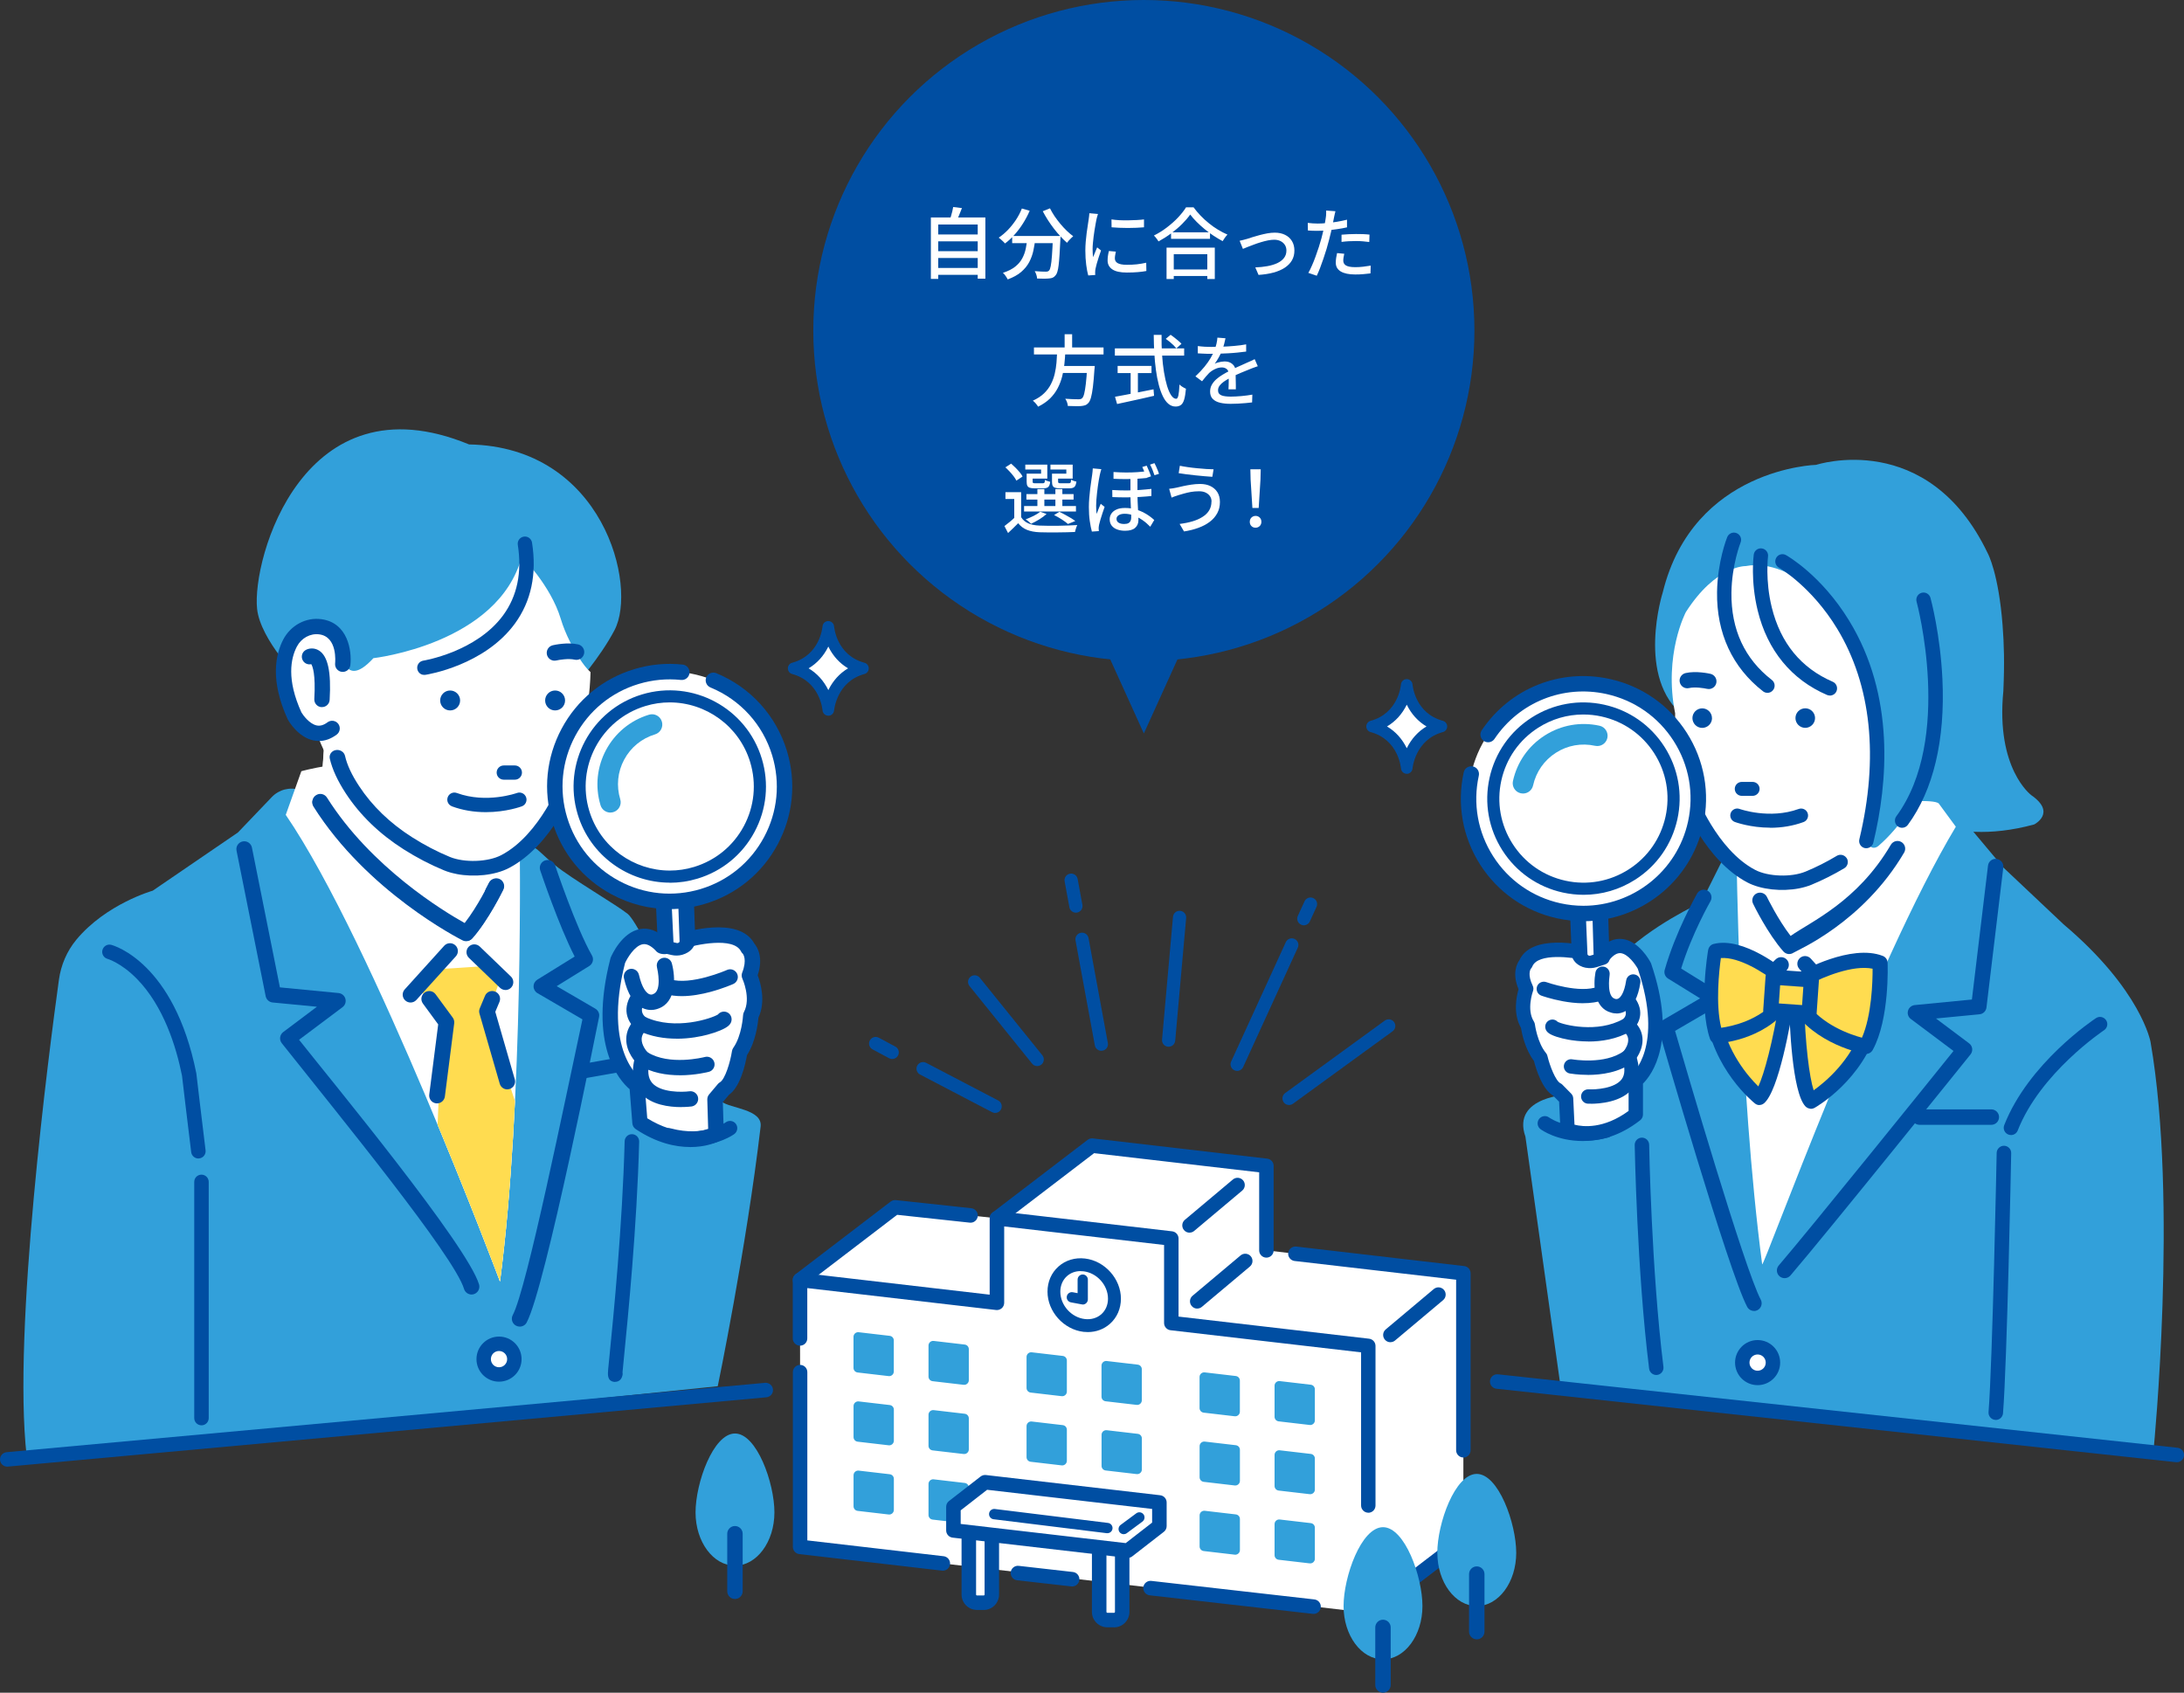
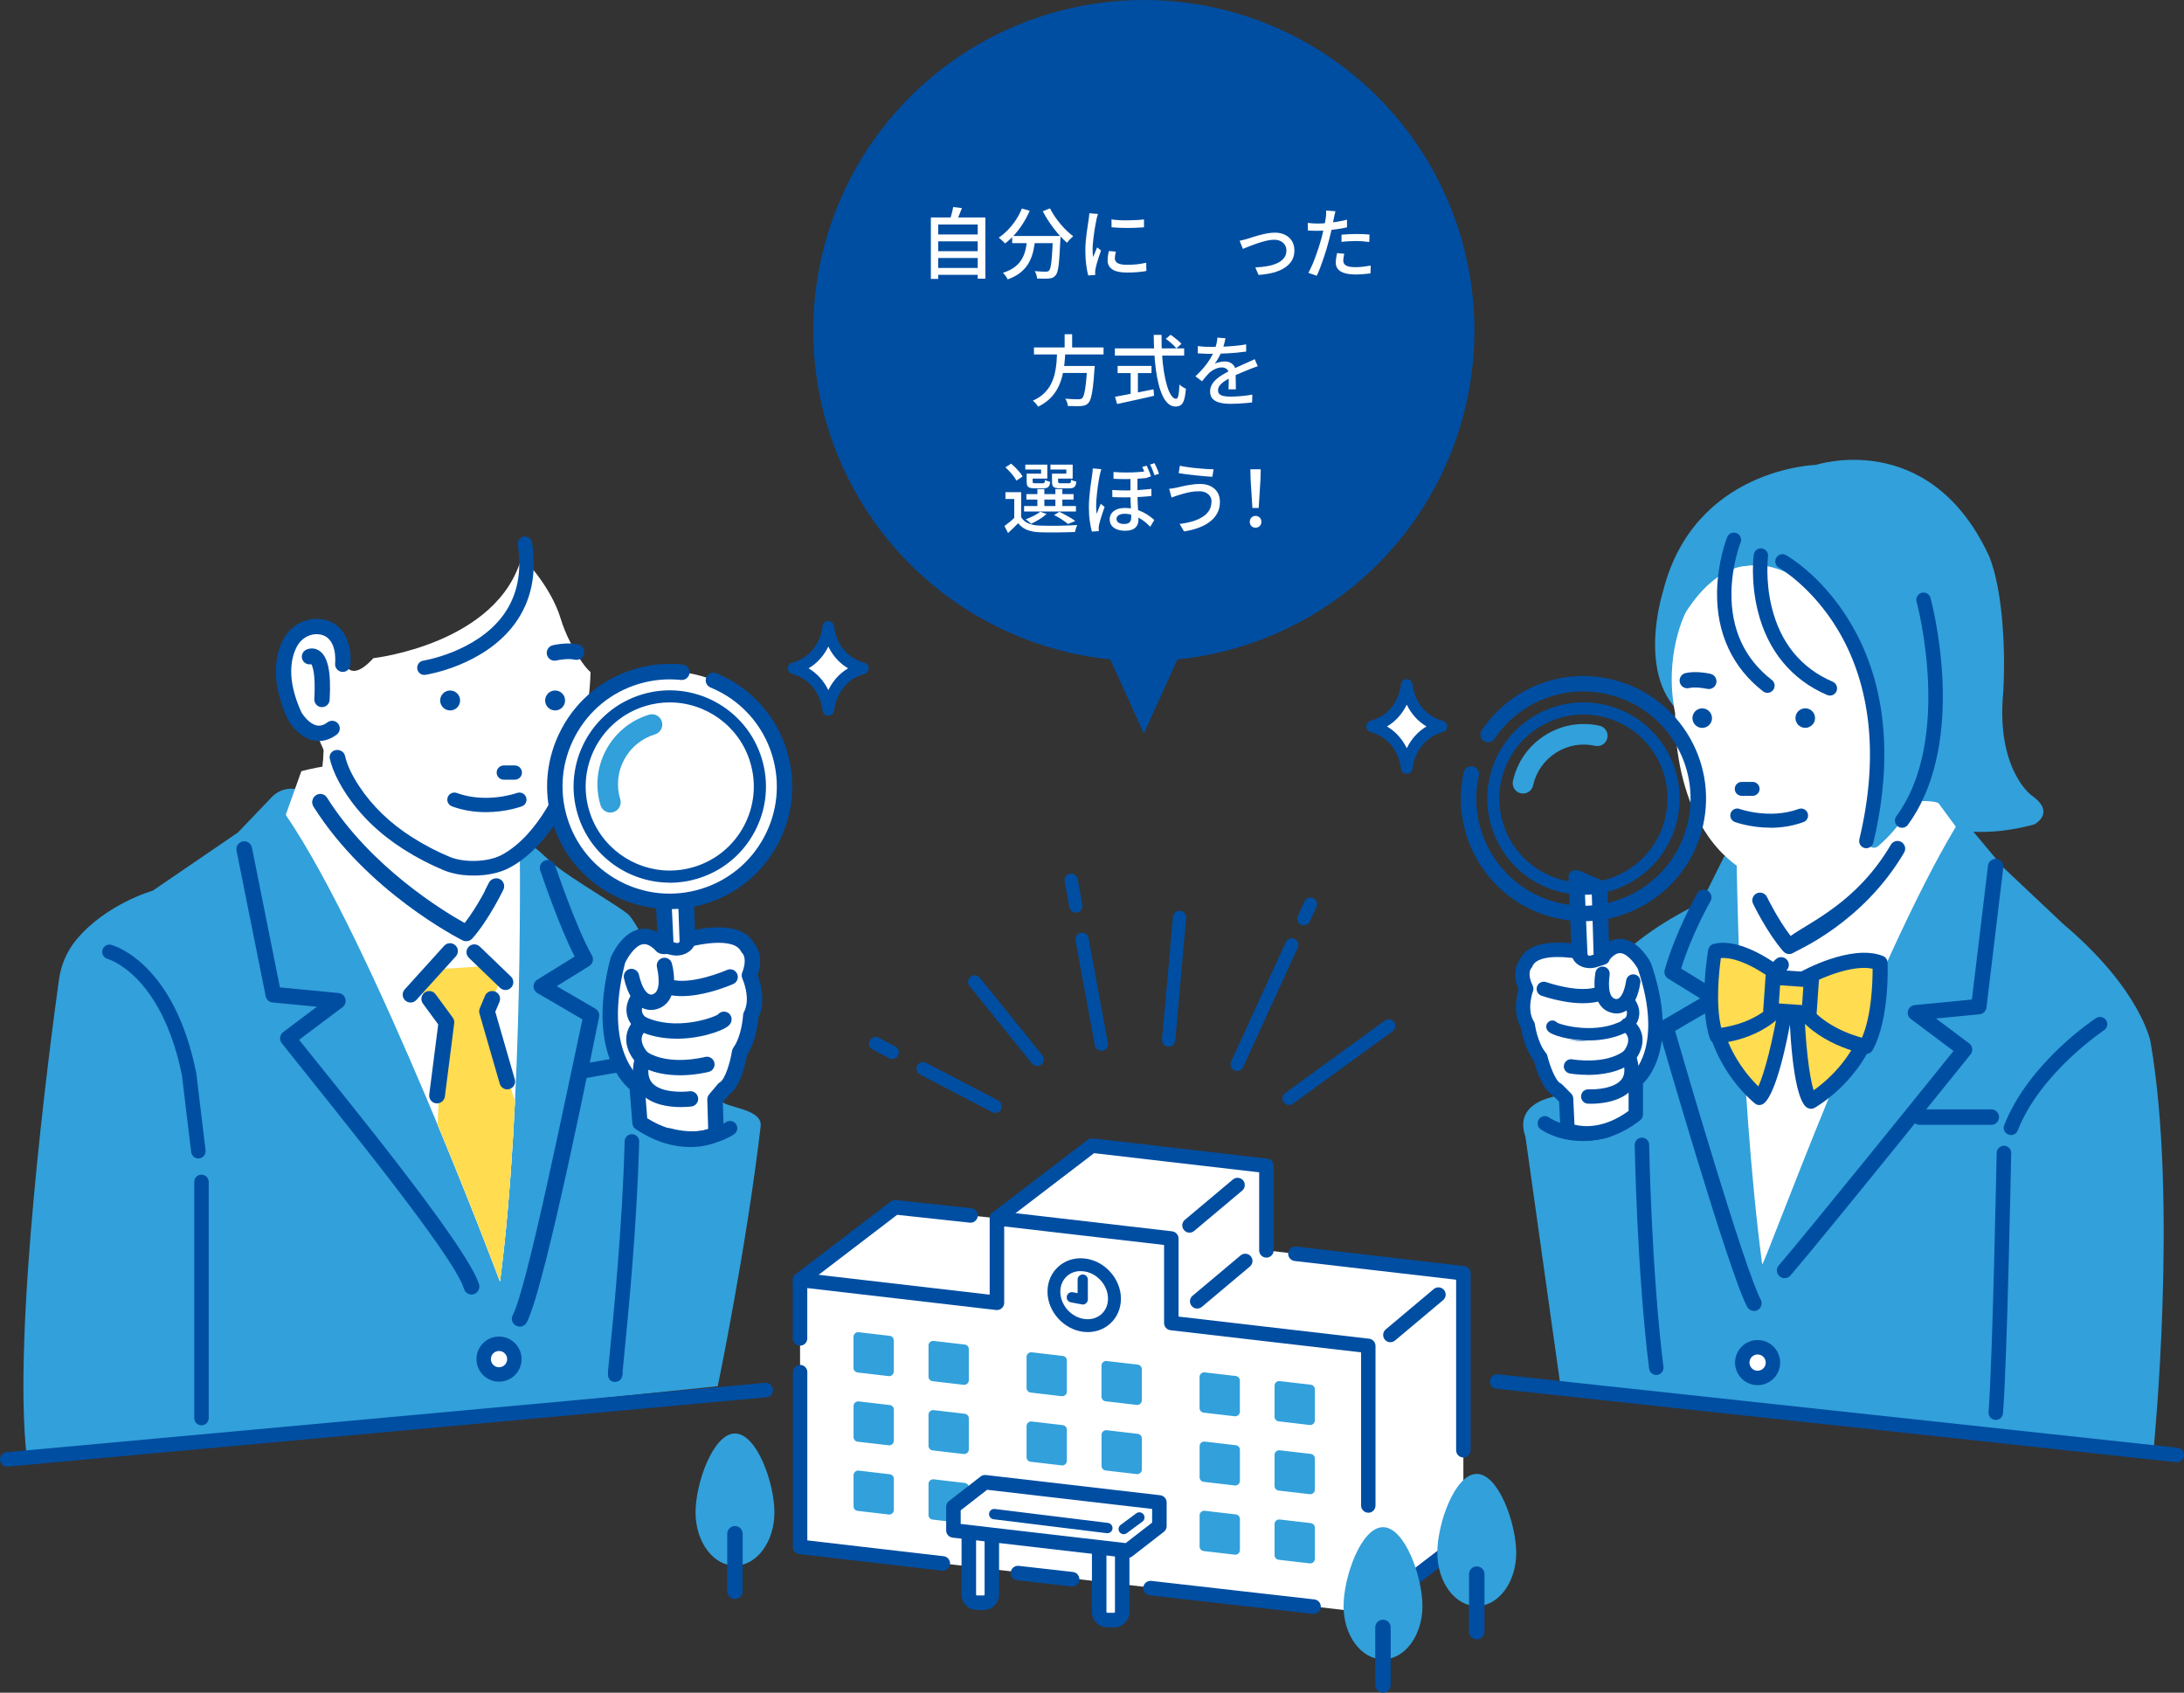
<svg xmlns="http://www.w3.org/2000/svg" id="_レイヤー_2" data-name="レイヤー 2" viewBox="0 0 451.31 349.79">
  <rect x="0" y="0" width="451.31" height="349.79" fill="#333333" stroke="none" />
  <defs>
    <style>
      .cls-1 {
        fill: none;
      }

      .cls-2 {
        fill: #32a0da;
      }

      .cls-3 {
        fill: #fff;
      }

      .cls-4 {
        fill: #004ea2;
      }

      .cls-5 {
        clip-path: url(#clippath);
      }

      .cls-6 {
        fill: #ffdc50;
      }
    </style>
    <clipPath id="clippath">
      <path class="cls-1" d="M107.39,172.89s.87,54.35-4.07,91.94c0,0-26.22-70.03-44.27-96.44l3.22-9.02s34.15-9.67,45.11,13.53Z" />
    </clipPath>
  </defs>
  <g id="_イラスト" data-name="イラスト">
    <g>
      <g>
        <path class="cls-2" d="M419.73,164.3s-7.34-5.42-5.75-21.5c.26-5.89.14-9.65-.16-13.6-.82-10.71-3.02-14.77-3.02-14.77-12.36-25.98-35.5-18.37-35.5-18.37,0,0-25.35.64-31.69,26.31,0,0-5.7,17.85,4.44,25.67l35.23,18.33,9.05-6.95.09,7.05s9.34,8.96,27.93,3.9c0,0,4.71-2.39-.63-6.07Z" />
        <path class="cls-2" d="M426.34,190.93l-12.36-11.66-7.46-8.9c-.68-.82-1.73-1.24-2.79-1.13l-13.52,1.41-33.91,6.34-4.75,9.51s-10.73,4.88-17.09,11.63l-9.93,28s-12.27.31-9.31,8.76l7.19,51.13,122.64,13.29s5.06-51.02-.65-83.98c0,0-1.9-10.77-18.07-24.4Z" />
        <path class="cls-3" d="M358.84,175.92s.43,48.38,5.3,85.35c.26.81,23.02-62.13,40.02-90.43l-3.42-4.65c-.39-1.1-7.45-.45-8.59-.7-7.17-1.59-24.23.57-33.31,10.43Z" />
        <path class="cls-4" d="M362.45,270.9c-.57,0-1.13-.31-1.41-.85-3.84-7.24-17.71-55.3-18.3-57.34-.2-.7.1-1.45.73-1.82l7.85-4.58-6.62-4.09c-.61-.37-.89-1.11-.7-1.79,2.23-7.87,6.48-15.36,6.65-15.7.39-.79,1.35-1.11,2.14-.71.79.39,1.11,1.35.71,2.14-.04.08-3.89,6.77-6.1,13.99l7.84,4.85c.48.29.76.82.76,1.38,0,.56-.31,1.07-.79,1.36l-9.07,5.29c2.21,7.61,14.35,49.2,17.71,55.54.41.78.12,1.74-.66,2.16-.24.13-.49.19-.74.19Z" />
        <path class="cls-4" d="M368.78,264.13c-.37,0-.74-.13-1.04-.38-.67-.57-.75-1.58-.17-2.25,6.7-7.82,30.81-37.73,36.11-44.32l-8.82-6.61c-.53-.39-.76-1.07-.58-1.71.18-.63.73-1.09,1.38-1.16l11.82-1.15,3.33-27.67c.1-.87.89-1.5,1.77-1.39.87.11,1.5.9,1.39,1.77l-3.48,28.94c-.09.74-.68,1.33-1.43,1.4l-9,.87,6.85,5.14c.35.26.57.65.63,1.08.05.43-.07.86-.34,1.2-.3.37-29.67,36.89-37.21,45.68-.32.37-.76.56-1.21.56Z" />
        <path class="cls-4" d="M411.5,232.44h-14.84c-.88,0-1.6-.71-1.6-1.59,0-.88.71-1.6,1.59-1.6h14.84c.88,0,1.6.71,1.6,1.59,0,.88-.71,1.6-1.59,1.6Z" />
        <path class="cls-4" d="M361.73,207.09c-.42,0-.84-.16-1.15-.49-.61-.63-.59-1.64.04-2.26l6.33-6.1c.63-.61,1.64-.59,2.26.04.61.63.59,1.64-.04,2.26l-6.33,6.1c-.31.3-.71.45-1.11.45Z" />
-         <path class="cls-4" d="M381.03,209.62c-.43,0-.87-.18-1.18-.52l-8.03-8.87c-.59-.65-.54-1.66.11-2.25.65-.59,1.66-.54,2.25.11l8.03,8.87c.59.65.54,1.66-.11,2.25-.31.28-.69.41-1.07.41Z" />
        <g>
          <path class="cls-3" d="M353.96,209.35c1.36,10.89,9.62,17.45,9.62,17.45,2.82-2.29,5.67-20.12,5.67-20.12-.13-5.69-15.3,2.67-15.3,2.67Z" />
          <path class="cls-6" d="M353.96,209.35c1.36,10.89,9.62,17.45,9.62,17.45,2.82-2.29,5.67-20.12,5.67-20.12-.13-5.69-15.3,2.67-15.3,2.67Z" />
          <path class="cls-4" d="M363.47,228.36c-.29-.02-.57-.13-.81-.32-.36-.28-8.77-7.09-10.2-18.49-.08-.65.23-1.28.79-1.59,2.82-1.55,12.3-6.45,15.93-4.25.98.6,1.54,1.63,1.57,2.92,0,.1,0,.2-.02.29-.69,4.32-3.18,18.63-6.24,21.1-.3.24-.67.35-1.03.33ZM355.61,210.22c1.25,7.16,5.63,12.22,7.74,14.29,1.21-2.57,3-9.2,4.4-17.9-.02-.14-.05-.17-.08-.18-1.39-.84-7.14,1.22-12.05,3.8Z" />
        </g>
        <g>
          <path class="cls-3" d="M371.25,206.82s.39,18.06,2.97,20.73c0,0,9.45-5.32,12.41-15.9,0,0-14.43-10.44-15.38-4.83Z" />
          <path class="cls-6" d="M371.25,206.82s.39,18.06,2.97,20.73c0,0,9.45-5.32,12.41-15.9,0,0-14.43-10.44-15.38-4.83Z" />
          <path class="cls-4" d="M374.11,229.11c-.38-.03-.74-.19-1.02-.47-2.79-2.89-3.31-17.4-3.41-21.78,0-.1,0-.2.02-.29.21-1.27.94-2.21,2.04-2.66,4.05-1.66,13.12,4.54,15.8,6.48.53.38.76,1.06.59,1.69-3.1,11.08-12.74,16.62-13.15,16.85-.27.15-.58.22-.88.2ZM372.81,206.96c.2,8.81,1.09,15.63,1.97,18.35,2.47-1.76,7.71-6.15,10.01-13.04-4.69-3.25-10.32-6.12-11.87-5.48-.03.01-.08.03-.11.17Z" />
        </g>
        <g>
          <path class="cls-3" d="M368.23,202s-8.19-6.9-13.85-5.4c0,0-1.9,10.98.29,17.46,0,0,8.87-.36,13.92-6.97l-.37-5.09Z" />
          <path class="cls-6" d="M368.23,202s-8.19-6.9-13.85-5.4c0,0-1.9,10.98.29,17.46,0,0,8.87-.36,13.92-6.97l-.37-5.09Z" />
          <path class="cls-4" d="M354.56,215.62c-.55-.04-1.03-.42-1.22-1-2.31-6.81-.44-17.83-.36-18.29.11-.61.53-1.1,1.08-1.25,6.24-1.65,14.68,5.38,15.04,5.68.31.26.51.66.54,1.1l.37,5.09c.03.41-.09.82-.33,1.14-5.4,7.06-14.58,7.52-14.97,7.53-.05,0-.1,0-.14,0ZM355.61,197.97c-.37,2.65-1.13,9.56.07,14.42,2.29-.32,7.83-1.51,11.44-5.81l-.27-3.72c-2.31-1.82-7.47-5.17-11.24-4.88Z" />
        </g>
        <g>
          <path class="cls-3" d="M372.64,202.31s9.94-5.63,15.87-3.31c0,0,.46,11.14-2.89,17.23,0,0-9.6-1.66-14.13-8.94l1.15-4.98Z" />
          <path class="cls-6" d="M372.64,202.31s9.94-5.63,15.87-3.31c0,0,.46,11.14-2.89,17.23,0,0-9.6-1.66-14.13-8.94l1.15-4.98Z" />
          <path class="cls-4" d="M385.51,217.79c-.05,0-.1-.01-.16-.02-.42-.07-10.35-1.87-15.19-9.65-.22-.35-.29-.77-.2-1.18l1.15-4.98c.1-.43.37-.79.75-1.01.43-.24,10.66-5.97,17.21-3.41.58.23.97.77.99,1.39.02.47.43,11.65-3.08,18.05-.3.54-.88.85-1.48.81ZM373.16,207c3.3,4.79,9.15,6.78,11.6,7.44,2.02-4.63,2.21-11.58,2.2-14.26-4.07-.84-10.18,1.72-12.96,3.18l-.84,3.65Z" />
        </g>
        <g>
          <rect class="cls-3" x="366.15" y="202.2" width="7.93" height="6.9" transform="translate(15.35 -25.47) rotate(4.02)" />
          <rect class="cls-6" x="366.15" y="202.2" width="7.93" height="6.9" transform="translate(15.35 -25.47) rotate(4.02)" />
          <path class="cls-4" d="M373.72,210.93l-7.91-.56c-.86-.06-1.51-.81-1.45-1.67l.48-6.88c.06-.86.81-1.51,1.67-1.45l7.91.56c.86.06,1.51.81,1.45,1.67l-.48,6.88c-.06.86-.81,1.51-1.67,1.45ZM367.59,207.36l4.8.34.26-3.76-4.8-.34-.26,3.76Z" />
        </g>
        <path class="cls-2" d="M149.17,227.67l-1.35-3.06s-15.02-33.29-18.1-35.75c-2.46-1.96-11.58-7.26-15-10.05-5.29-4.32-3.03-4.23-9.27-3.35l-2,1.32-41.48-13.53c-2.05-.67-4.3-.1-5.79,1.45l-7.01,7.33-17.61,12.03s-9.63,2.71-15.8,10.15c-1.94,2.35-3.16,5.21-3.58,8.23-2.01,14.53-9.62,72.63-6.67,98.41l35.49-3.39,107.32-11s5.9-28.44,8.86-53.66c.42-3.59-6.29-3.74-8.03-5.14Z" />
        <path class="cls-3" d="M107.39,172.89s.87,54.35-4.07,91.94c0,0-26.22-70.03-44.27-96.44l3.22-9.02s34.15-9.67,45.11,13.53Z" />
        <path class="cls-3" d="M66.14,165.81l1.5-21.05,32.01,26.2s3.22,12.24-2.57,21.91c0,0-19.98-9.66-30.94-27.06Z" />
        <path class="cls-4" d="M96.32,194.5c.45,0,.9-.19,1.22-.55,3.33-3.78,6.25-9.78,6.38-10.03.39-.81.05-1.78-.75-2.17-.81-.39-1.78-.05-2.17.75-.03.05-2.37,4.86-5.07,8.32-4.23-2.36-19.33-11.46-28.4-25.87-.48-.76-1.48-.98-2.24-.51-.76.48-.99,1.48-.51,2.24,11.07,17.58,30.02,27.24,30.82,27.65.23.12.48.17.73.17Z" />
        <path class="cls-4" d="M112.52,144.9c0,1.14.92,2.06,2.06,2.06,1.14,0,2.06-.92,2.06-2.06,0-1.14-.92-2.06-2.06-2.06-1.14,0-2.06.92-2.06,2.06Z" />
        <path class="cls-4" d="M107.41,274.14c.58,0,1.14-.31,1.43-.86,3.93-7.42,14.53-61.13,14.95-63.1.15-.69-.16-1.39-.77-1.74l-7.98-4.65,6.73-4.17c.74-.46.99-1.43.55-2.18-3.32-5.8-7.56-18.48-7.61-18.61-.28-.85-1.2-1.31-2.05-1.03-.85.28-1.31,1.2-1.03,2.05.17.49,3.82,11.39,7.12,17.82l-7.72,4.78c-.48.3-.78.83-.77,1.4,0,.57.31,1.09.8,1.38l9.3,5.42c-3.64,16.89-11.49,55.62-14.4,61.11-.42.79-.12,1.77.68,2.19.24.13.5.19.76.19Z" />
        <path class="cls-4" d="M97.43,267.51c.15,0,.31-.02.47-.07.86-.26,1.34-1.16,1.09-2.02-2.44-8.13-30.46-42.03-37.19-50.55l8.98-6.74c.54-.4.77-1.09.59-1.74-.18-.64-.74-1.11-1.41-1.18l-12.12-1.17-5.78-28.89c-.18-.88-1.03-1.45-1.91-1.27-.88.18-1.45,1.03-1.27,1.91l6.02,30.07c.14.7.72,1.23,1.43,1.3l9.16.88-6.96,5.23c-.35.26-.58.66-.64,1.09-.06.43.07.87.34,1.22,11.9,14.99,35.62,43.97,37.66,50.77.21.7.86,1.16,1.55,1.16Z" />
        <g class="cls-5">
          <polygon class="cls-3" points="100.3 199.64 90.31 200.29 87.09 204.8 91.28 211.24 90.32 235.09 104.83 269.56 108.36 233.47 100.63 209.95 103.2 202.86 100.3 199.64" />
          <polygon class="cls-6" points="100.3 199.64 90.31 200.29 87.09 204.8 91.28 211.24 90.32 235.09 104.83 269.56 108.36 233.47 100.63 209.95 103.2 202.86 100.3 199.64" />
        </g>
        <path class="cls-4" d="M104.45,204.59c.43,0,.85-.17,1.17-.5.62-.65.6-1.67-.04-2.29l-6.44-6.2c-.65-.62-1.67-.6-2.29.04s-.6,1.67.04,2.29l6.44,6.2c.31.3.72.45,1.12.45Z" />
        <path class="cls-4" d="M84.84,207.17c.44,0,.88-.18,1.2-.53l8.16-9.02c.6-.66.55-1.69-.12-2.29-.66-.6-1.69-.55-2.29.11l-8.16,9.02c-.6.66-.55,1.69.12,2.29.31.28.7.42,1.09.42Z" />
        <path class="cls-4" d="M90.32,228.01c.8,0,1.5-.6,1.61-1.42l1.93-15.14c.05-.41-.06-.83-.3-1.16l-3.55-4.83c-.53-.72-1.54-.88-2.27-.35-.72.53-.88,1.55-.35,2.27l3.16,4.31-1.85,14.5c-.11.89.52,1.7,1.4,1.81.07,0,.14.01.21.01Z" />
        <path class="cls-4" d="M104.82,225.11c.15,0,.3-.02.45-.06.86-.25,1.36-1.15,1.11-2.01l-4.03-13.95.86-2.05c.35-.83-.04-1.78-.87-2.12-.83-.35-1.78.04-2.12.87l-1.08,2.58c-.14.34-.17.72-.06,1.08l4.19,14.5c.21.71.85,1.17,1.56,1.17Z" />
        <path class="cls-4" d="M114.47,136.7c.12,0,.24-.01.36-.04.63-.14,2.54-.46,3.78-.17.87.2,1.74-.34,1.94-1.21.2-.87-.34-1.74-1.21-1.94-2.2-.51-4.94.1-5.24.17-.87.2-1.41,1.07-1.21,1.94.17.75.84,1.25,1.57,1.25Z" />
        <path class="cls-4" d="M1.5,303.08c-.77,0-1.42-.58-1.49-1.36-.08-.82.53-1.55,1.36-1.63l156.73-14.33c.82-.07,1.55.53,1.63,1.36.08.82-.53,1.55-1.36,1.63L1.64,303.07s-.09,0-.14,0Z" />
        <polygon class="cls-3" points="261.7 258.39 261.69 240.92 225.66 236.74 206.02 251.76 201.96 251.32 200.57 251.17 184.97 249.49 165.32 264.5 282.76 333.29 302.4 318.28 302.39 263.12 261.7 258.39" />
        <path class="cls-4" d="M261.7,259.89c-.83,0-1.5-.67-1.5-1.5v-16.13s-34.11-3.96-34.11-3.96l-19.16,14.64c-.66.5-1.6.38-2.1-.28-.5-.66-.38-1.6.28-2.1l19.64-15.01c.31-.24.7-.34,1.08-.3l36.03,4.18c.76.09,1.33.73,1.33,1.49v17.47c0,.83-.67,1.5-1.5,1.5Z" />
        <path class="cls-4" d="M302.4,301.19c-.83,0-1.5-.67-1.5-1.5v-35.24s-33.38-3.87-33.38-3.87c-.82-.1-1.41-.84-1.32-1.66.1-.82.84-1.41,1.66-1.32l34.7,4.03c.76.09,1.33.73,1.33,1.49v36.58c0,.83-.67,1.5-1.49,1.5Z" />
        <path class="cls-4" d="M282.76,334.79c-.26,0-.52-.07-.76-.21l-117.44-68.79c-.43-.25-.71-.7-.74-1.2-.03-.5.19-.98.59-1.28l19.64-15.01c.31-.23.69-.34,1.07-.3l15.6,1.68c.82.09,1.42.83,1.33,1.65-.09.82-.83,1.42-1.65,1.33l-15.01-1.62-17.39,13.29,114.64,67.15,18.84-14.4c.66-.5,1.6-.38,2.1.28.5.66.38,1.6-.28,2.1l-19.64,15.01c-.27.2-.59.31-.91.31Z" />
        <polygon class="cls-3" points="242.05 273.41 242.05 255.94 206.02 251.76 206.02 269.22 165.32 264.5 165.33 279.75 165.33 282.29 165.33 285.77 165.33 319.66 282.76 333.29 282.75 278.13 242.05 273.41" />
        <path class="cls-4" d="M194.83,324.58c-.06,0-.12,0-.17-.01l-29.49-3.42c-.76-.09-1.33-.73-1.33-1.49v-36.11c0-.83.67-1.5,1.49-1.5.83,0,1.5.67,1.5,1.5v34.77s28.17,3.27,28.17,3.27c.82.1,1.41.84,1.32,1.66-.09.76-.74,1.33-1.49,1.33Z" />
        <path class="cls-4" d="M282.76,312.6c-.83,0-1.5-.67-1.5-1.5v-31.64s-39.38-4.57-39.38-4.57c-.76-.09-1.33-.73-1.33-1.49v-16.13s-33.04-3.83-33.04-3.83v15.78c0,.43-.18.84-.5,1.12-.32.28-.75.42-1.17.37l-39.02-4.53v10.4c0,.83-.67,1.5-1.5,1.5-.83,0-1.5-.67-1.5-1.5v-12.08c0-.43.18-.84.5-1.12.32-.28.75-.42,1.17-.37l39.02,4.53v-15.78c0-.43.18-.84.5-1.12.32-.28.75-.42,1.17-.37l36.03,4.18c.76.09,1.33.73,1.33,1.49v16.13s39.37,4.57,39.37,4.57c.76.09,1.33.73,1.33,1.49v32.98c0,.83-.67,1.5-1.49,1.5Z" />
        <path class="cls-4" d="M271.44,333.5c-.06,0-.11,0-.17,0l-33.69-3.83c-.82-.09-1.41-.84-1.32-1.66.09-.82.84-1.41,1.66-1.32l33.69,3.83c.82.09,1.41.84,1.32,1.66-.09.77-.74,1.33-1.49,1.33Z" />
        <path class="cls-4" d="M221.55,327.83c-.06,0-.11,0-.17,0l-11.2-1.27c-.82-.09-1.41-.84-1.32-1.66.09-.82.84-1.42,1.66-1.32l11.2,1.27c.82.09,1.41.84,1.32,1.66-.09.77-.74,1.33-1.49,1.33Z" />
        <g>
          <path class="cls-3" d="M230.29,268.36c0,3.46-2.8,5.93-6.26,5.53-3.46-.4-6.26-3.53-6.26-6.98,0-3.46,2.8-5.93,6.26-5.53,3.46.4,6.26,3.53,6.26,6.98Z" />
          <path class="cls-4" d="M224.78,275.27c-.29,0-.59-.02-.89-.05-4.1-.48-7.43-4.2-7.43-8.3,0-2.05.8-3.89,2.26-5.19,1.47-1.31,3.42-1.9,5.48-1.66,4.1.48,7.43,4.2,7.43,8.3,0,2.05-.8,3.89-2.26,5.19-1.26,1.12-2.86,1.71-4.58,1.71ZM223.3,262.67c-1.08,0-2.06.36-2.82,1.04-.88.79-1.37,1.93-1.37,3.21,0,2.8,2.28,5.34,5.08,5.66,1.3.15,2.5-.21,3.4-1,.88-.79,1.37-1.93,1.37-3.21,0-2.8-2.28-5.34-5.08-5.66-.19-.02-.39-.03-.58-.03Z" />
        </g>
        <g>
          <path class="cls-2" d="M183.64,284.37l-6.43-.75c-.48-.06-.84-.46-.84-.95v-6.42c0-.57.5-1.01,1.06-.95l6.43.75c.48.06.84.46.84.95v6.42c0,.57-.5,1.01-1.06.95Z" />
          <path class="cls-2" d="M199.14,286.17l-6.43-.75c-.48-.06-.84-.46-.84-.95v-6.42c0-.57.5-1.01,1.06-.95l6.43.75c.48.06.84.46.84.95v6.42c0,.57-.5,1.01-1.06.95Z" />
        </g>
        <g>
          <path class="cls-2" d="M183.65,298.67l-6.43-.75c-.48-.06-.84-.46-.84-.95v-6.42c0-.57.5-1.01,1.06-.95l6.43.75c.48.06.84.46.84.95v6.42c0,.57-.5,1.01-1.06.95Z" />
          <path class="cls-2" d="M199.14,300.47l-6.43-.75c-.48-.06-.84-.46-.84-.95v-6.42c0-.57.5-1.01,1.06-.95l6.43.75c.48.06.84.46.84.95v6.42c0,.57-.5,1.01-1.06.95Z" />
        </g>
        <g>
          <path class="cls-2" d="M183.65,312.97l-6.43-.75c-.48-.06-.84-.46-.84-.95v-6.42c0-.57.5-1.01,1.06-.95l6.43.75c.48.06.84.46.84.95v6.42c0,.57-.5,1.01-1.06.95Z" />
          <path class="cls-2" d="M199.14,314.77l-6.43-.75c-.48-.06-.84-.46-.84-.95v-6.42c0-.57.5-1.01,1.06-.95l6.43.75c.48.06.84.46.84.95v6.42c0,.57-.5,1.01-1.06.95Z" />
        </g>
        <g>
          <path class="cls-2" d="M219.4,288.52l-6.43-.75c-.48-.06-.84-.46-.84-.95v-6.42c0-.57.5-1.01,1.06-.95l6.43.75c.48.06.84.46.84.95v6.42c0,.57-.5,1.01-1.06.95Z" />
          <path class="cls-2" d="M234.89,290.32l-6.43-.75c-.48-.06-.84-.46-.84-.95v-6.42c0-.57.5-1.01,1.06-.95l6.43.75c.48.06.84.46.84.95v6.42c0,.57-.5,1.01-1.06.95Z" />
        </g>
        <g>
          <path class="cls-2" d="M219.4,302.82l-6.43-.75c-.48-.06-.84-.46-.84-.95v-6.42c0-.57.5-1.01,1.06-.95l6.43.75c.48.06.84.46.84.95v6.42c0,.57-.5,1.01-1.06.95Z" />
          <path class="cls-2" d="M234.9,304.62l-6.43-.75c-.48-.06-.84-.46-.84-.95v-6.42c0-.57.5-1.01,1.06-.95l6.43.75c.48.06.84.46.84.95v6.42c0,.57-.5,1.01-1.06.95Z" />
        </g>
        <g>
          <path class="cls-2" d="M255.15,292.67l-6.43-.75c-.48-.06-.84-.46-.84-.95v-6.42c0-.57.5-1.01,1.06-.95l6.43.75c.48.06.84.46.84.95v6.42c0,.57-.5,1.01-1.06.95Z" />
          <path class="cls-2" d="M270.65,294.47l-6.43-.75c-.48-.06-.84-.46-.84-.95v-6.42c0-.57.5-1.01,1.06-.95l6.43.75c.48.06.84.46.84.95v6.42c0,.57-.5,1.01-1.06.95Z" />
        </g>
        <g>
          <path class="cls-2" d="M255.16,306.97l-6.43-.75c-.48-.06-.84-.46-.84-.95v-6.42c0-.57.5-1.01,1.06-.95l6.43.75c.48.06.84.46.84.95v6.42c0,.57-.5,1.01-1.06.95Z" />
          <path class="cls-2" d="M270.65,308.77l-6.43-.75c-.48-.06-.84-.46-.84-.95v-6.42c0-.57.5-1.01,1.06-.95l6.43.75c.48.06.84.46.84.95v6.42c0,.57-.5,1.01-1.06.95Z" />
        </g>
        <g>
          <path class="cls-2" d="M255.16,321.27l-6.43-.75c-.48-.06-.84-.46-.84-.95v-6.42c0-.57.5-1.01,1.06-.95l6.43.75c.48.06.84.46.84.95v6.42c0,.57-.5,1.01-1.06.95Z" />
          <path class="cls-2" d="M270.65,323.07l-6.43-.75c-.48-.06-.84-.46-.84-.95v-6.42c0-.57.5-1.01,1.06-.95l6.43.75c.48.06.84.46.84.95v6.42c0,.57-.5,1.01-1.06.95Z" />
        </g>
        <path class="cls-4" d="M245.81,254.73c-.43,0-.85-.18-1.15-.54-.53-.63-.45-1.58.18-2.11l9.93-8.34c.63-.53,1.58-.45,2.11.18.53.63.45,1.58-.18,2.11l-9.93,8.34c-.28.24-.62.35-.96.35Z" />
        <path class="cls-4" d="M247.4,270.42c-.43,0-.85-.18-1.15-.54-.53-.63-.45-1.58.18-2.11l9.93-8.34c.63-.53,1.58-.45,2.11.18.53.63.45,1.58-.18,2.11l-9.93,8.34c-.28.24-.62.35-.96.35Z" />
        <path class="cls-4" d="M287.32,277.37c-.43,0-.85-.18-1.15-.54-.53-.63-.45-1.58.18-2.11l9.93-8.34c.63-.53,1.58-.45,2.11.18.53.63.45,1.58-.18,2.11l-9.93,8.34c-.28.24-.62.35-.96.35Z" />
        <g>
          <path class="cls-3" d="M200.2,313.13h4.75v16.38c0,.93-.76,1.69-1.69,1.69h-1.38c-.93,0-1.69-.76-1.69-1.69v-16.38h0Z" />
          <path class="cls-4" d="M203.27,332.69h-1.38c-1.76,0-3.19-1.43-3.19-3.18v-16.38c0-.83.67-1.5,1.5-1.5h4.75c.83,0,1.5.67,1.5,1.5v16.38c0,1.76-1.43,3.19-3.18,3.19ZM201.7,314.63v14.88c0,.1.09.19.19.19h1.38c.1,0,.19-.08.19-.19v-14.88s-1.76,0-1.76,0Z" />
        </g>
        <g>
          <path class="cls-3" d="M227.14,316.71h4.75v16.38c0,.93-.76,1.69-1.69,1.69h-1.38c-.93,0-1.69-.76-1.69-1.69v-16.38h0Z" />
          <path class="cls-4" d="M230.21,336.28h-1.38c-1.76,0-3.19-1.43-3.19-3.18v-16.38c0-.83.67-1.5,1.5-1.5h4.75c.83,0,1.5.67,1.5,1.5v16.38c0,1.76-1.43,3.19-3.18,3.19ZM228.64,318.21v14.88c0,.1.09.19.19.19h1.38c.1,0,.19-.08.19-.19v-14.88s-1.76,0-1.76,0Z" />
        </g>
        <g>
          <polygon class="cls-3" points="203.55 306.3 197.02 311.37 197.02 316.26 233.05 320.44 239.58 315.37 239.58 310.48 203.55 306.3" />
          <path class="cls-4" d="M233.05,321.94c-.06,0-.12,0-.17-.01l-36.03-4.18c-.76-.09-1.33-.73-1.33-1.49v-4.89c0-.46.21-.9.58-1.18l6.53-5.07c.31-.24.7-.35,1.09-.31l36.03,4.18c.76.09,1.33.73,1.33,1.49v4.89c0,.46-.21.9-.58,1.18l-6.53,5.07c-.26.21-.59.32-.92.32ZM198.52,314.92l34.1,3.96,5.46-4.24v-2.82s-34.1-3.96-34.1-3.96l-5.46,4.25v2.82Z" />
        </g>
        <path class="cls-4" d="M232.21,317.04c-.33,0-.65-.15-.86-.43-.35-.47-.25-1.14.22-1.49l3.24-2.4c.47-.35,1.14-.25,1.49.22.35.47.25,1.14-.22,1.49l-3.24,2.4c-.19.14-.41.21-.63.21Z" />
        <path class="cls-4" d="M228.83,316.83s-.09,0-.13,0l-23.38-2.88c-.58-.07-1-.6-.93-1.19.07-.58.6-1,1.19-.93l23.38,2.88c.58.07,1,.6.93,1.19-.07.54-.52.93-1.05.93Z" />
        <path class="cls-4" d="M223.75,269.57c-.07,0-.13,0-.2-.02l-2.25-.42c-.58-.11-.96-.66-.85-1.24.11-.58.66-.96,1.24-.85l.99.19v-2.8c0-.59.48-1.06,1.06-1.06.59,0,1.06.48,1.06,1.06v4.08c0,.32-.14.62-.38.82-.19.16-.43.25-.68.25Z" />
        <path class="cls-4" d="M449.82,302.16c-.05,0-.11,0-.16,0l-140.43-15.18c-.82-.09-1.42-.83-1.33-1.65.09-.82.83-1.42,1.65-1.33l140.43,15.18c.82.09,1.42.83,1.33,1.65-.08.77-.73,1.34-1.49,1.34Z" />
        <g>
          <path class="cls-2" d="M297.01,320.89c0-6.08,3.65-16.31,8.15-16.31,4.5,0,8.15,10.22,8.16,16.3,0,6.08-3.65,11.01-8.15,11.01-4.5,0-8.15-4.93-8.15-11Z" />
          <path class="cls-4" d="M305.17,338.77c-.88,0-1.6-.71-1.6-1.59v-11.89c0-.88.71-1.6,1.59-1.6.88,0,1.6.71,1.6,1.59v11.89c0,.88-.71,1.6-1.59,1.6Z" />
        </g>
        <g>
          <path class="cls-2" d="M277.64,331.9c0-6.08,3.65-16.31,8.15-16.31,4.5,0,8.15,10.22,8.15,16.3,0,6.08-3.65,11.01-8.15,11.01-4.5,0-8.15-4.93-8.15-11Z" />
          <path class="cls-4" d="M285.79,349.79c-.88,0-1.6-.71-1.6-1.59v-11.89c0-.88.71-1.6,1.59-1.6.88,0,1.6.71,1.6,1.59v11.89c0,.88-.71,1.6-1.59,1.6Z" />
        </g>
        <g>
          <path class="cls-2" d="M143.73,312.54c0-6.08,3.65-16.31,8.15-16.31,4.5,0,8.15,10.22,8.15,16.3,0,6.08-3.65,11.01-8.15,11.01s-8.15-4.93-8.15-11Z" />
          <path class="cls-4" d="M151.88,330.43c-.88,0-1.6-.71-1.6-1.59v-11.89c0-.88.71-1.6,1.59-1.6.88,0,1.6.71,1.6,1.59v11.89c0,.88-.71,1.6-1.59,1.6Z" />
        </g>
        <path class="cls-4" d="M332.3,204.99c-.22,0-.44-.05-.64-.15-.75-.36-1.07-1.25-.71-2,.04-.09,1.1-2.3,3.21-6.11.4-.72,1.31-.99,2.04-.58.72.4.99,1.32.58,2.04-2.07,3.72-3.11,5.92-3.13,5.94-.26.54-.79.86-1.36.86Z" />
        <g>
          <path class="cls-3" d="M132.25,232.01l-.62-7.75s-9.11-5.73-3.96-25.8c0,0,3.7-8.65,9-3.11,0,0,.46.84,3.87-.79,0,0,11.47-3.76,14.01,1.32,0,0,1.88,1.66.31,5.67,0,0,2.2,4.69.29,8.31,0,0-.22,4.61-2.31,7.56,0,0-.98,6.25-3.26,7.58l-1.82,2.16.21,7.13s-6.69,3.69-15.71-2.31Z" />
          <g>
            <path class="cls-4" d="M131.48,233.17c-.36-.24-.59-.63-.62-1.05l-.57-7.12c-2.1-1.75-8.59-8.87-3.97-26.88.02-.07.04-.14.07-.2.22-.52,2.27-5.07,5.89-5.73,1.79-.32,3.54.34,5.2,1.99.29-.03,1.02-.17,2.47-.86.05-.03.11-.05.17-.07,1.28-.42,12.47-3.89,15.61,1.84.57.67,1.9,2.75.65,6.44.56,1.44,1.77,5.34.16,8.72-.09,1.11-.52,4.92-2.36,7.72-.28,1.6-1.3,6.47-3.66,8.11l-1.34,1.59.2,6.6c.02.52-.26,1.01-.72,1.27-.09.05-.87.47-2.18.81-2.89.76-8.37,1.21-14.98-3.18ZM146.35,227.22c-.01-.34.11-.68.33-.94l1.82-2.16c.1-.12.23-.23.37-.31,1.16-.67,2.23-4.33,2.58-6.58.03-.21.12-.42.24-.59,1.83-2.57,2.05-6.78,2.05-6.82,0-.21.06-.41.16-.59,1.56-2.95-.3-7.03-.32-7.06-.16-.35-.18-.75-.04-1.11,1.15-2.94.08-4.1.07-4.11-.13-.12-.24-.26-.32-.42-1.62-3.22-9.49-1.53-12.24-.64-2.83,1.33-4.67,1.46-5.48.36-1-1.02-1.95-1.46-2.81-1.31-1.76.33-3.31,2.96-3.78,3.99-4.73,18.58,3.31,24.11,3.38,24.15.37.24.61.63.65,1.07l.56,7.06c6.29,3.93,11.14,2.85,12.95,2.2l-.19-6.19ZM137.9,194.68s0,0,0,0c0,0,0,0,0,0ZM137.9,194.67s0,0,0,0t0,0ZM137.9,194.67h0s0,0,0,0Z" />
            <path class="cls-4" d="M142.6,237.03c-2.95,0-6.85-.79-11.23-3.7h0c-.41-.27-.66-.71-.7-1.2l-.56-7.05c-2.18-1.86-8.58-9.09-3.97-27.02.02-.08.05-.16.08-.23.23-.53,2.31-5.16,6.03-5.84,1.83-.33,3.61.33,5.3,1.98.3-.04,1-.2,2.32-.83.06-.03.12-.05.19-.08,1.28-.42,12.6-3.93,15.82,1.92.63.75,1.92,2.86.69,6.55.6,1.56,1.73,5.41.15,8.78-.09,1.15-.54,4.94-2.36,7.74-.34,1.94-1.37,6.53-3.71,8.18l-1.28,1.52.2,6.53c.02.6-.3,1.15-.82,1.44-.09.05-.88.48-2.23.83-.97.26-2.3.49-3.91.49ZM131.58,233.02c6.63,4.41,12.14,3.87,14.83,3.16,1.3-.34,2.06-.75,2.14-.8.4-.22.64-.64.63-1.1l-.2-6.67,1.43-1.68c2.32-1.6,3.33-6.52,3.58-7.99l.03-.07c1.82-2.76,2.24-6.54,2.33-7.63l.02-.07c1.57-3.29.41-7.09-.17-8.57l-.02-.06.02-.06c1.21-3.57-.03-5.57-.61-6.26l-.02-.03c-3.06-5.6-14.13-2.17-15.38-1.76-.05.02-.1.04-.14.06-1.46.7-2.22.85-2.53.88h-.09s-.06-.05-.06-.05c-1.62-1.6-3.31-2.25-5.03-1.94-3.52.64-5.53,5.12-5.75,5.62-.02.06-.04.12-.06.17-4.59,17.89,1.83,24.95,3.91,26.69l.06.05.57,7.2c.03.37.23.71.54.91h0ZM142.61,234.24c-2.38,0-5.52-.62-9.11-2.87l-.08-.05-.57-7.15c-.03-.38-.24-.73-.56-.93-.09-.06-8.23-5.65-3.46-24.36.03-.07,1.71-3.71,3.92-4.13.93-.17,1.93.29,2.98,1.36.76,1.03,2.53.89,5.26-.4,2.92-.94,10.82-2.62,12.49.73.07.14.16.26.28.37l.03.04c.18.21,1.06,1.46-.05,4.29-.12.31-.11.66.03.96.02.04,1.91,4.21.31,7.23-.08.16-.13.33-.14.51,0,.18-.25,4.33-2.09,6.92-.11.15-.18.33-.21.51-.29,1.85-1.33,5.94-2.68,6.72-.12.07-.23.16-.32.27l-1.82,2.16c-.19.23-.29.52-.28.82l.19,6.32-.13.05c-.79.29-2.17.65-4,.65ZM133.77,231.1c6.03,3.74,10.72,2.82,12.57,2.18l-.18-6.05c-.01-.39.12-.77.37-1.07l1.82-2.16c.12-.14.26-.26.42-.35,1.06-.61,2.13-4.14,2.49-6.45.04-.24.13-.47.27-.67,1.77-2.5,2.01-6.55,2.02-6.72.01-.23.07-.46.18-.67,1.51-2.85-.3-6.86-.32-6.9-.18-.39-.2-.85-.04-1.25,1.05-2.69.21-3.8.11-3.92-.14-.12-.26-.28-.35-.46-1.55-3.1-9.39-1.39-12.02-.55-2.9,1.37-4.82,1.47-5.69.3-.94-.95-1.83-1.38-2.62-1.23-1.68.31-3.2,2.91-3.64,3.88-4.66,18.32,3.23,23.87,3.31,23.92.42.26.69.72.73,1.22l.55,6.96ZM138.53,195.95l-.79-1.18s0-.01-.01-.02v-.05s-.02-.02-.02-.02c0-.1.08-.19.19-.19.07,0,.12.03.16.09l.02.05.44,1.33Z" />
          </g>
        </g>
        <g>
          <path class="cls-4" d="M132.8,208.12c-1.73-.83-2.97-2.86-3.69-6.01-.17-.75.29-1.51,1.05-1.68.75-.17,1.5.3,1.68,1.05.67,2.93,1.63,3.82,2.14,4.09.41.22.75.14.84.12.01,0,.02,0,.02,0,.05-.02.1-.05.16-.06,2.16-.72.96-5.71.95-5.76h0c-.2-.75.25-1.51.99-1.71.75-.2,1.51.25,1.71.99.74,2.79.99,7.83-2.72,9.11-.09.04-.22.08-.39.13-.58.15-1.61.27-2.74-.27ZM135.94,199.87h0s0,0,0,0Z" />
          <path class="cls-4" d="M134.54,208.71c-.54,0-1.16-.11-1.81-.42h0c-1.78-.86-3.06-2.92-3.79-6.14-.1-.42-.02-.85.2-1.21.23-.36.58-.6.99-.7.85-.19,1.7.34,1.9,1.19.66,2.86,1.56,3.71,2.04,3.97.34.18.63.13.7.11,0,0,0,0,0,0,.05-.03.11-.05.17-.07,1.9-.63.94-5.05.83-5.5,0,0,0-.02-.01-.03,0-.01,0-.03,0-.04-.2-.83.31-1.68,1.14-1.9.85-.22,1.72.28,1.94,1.13.75,2.84,1,8.01-2.84,9.34-.12.05-.26.09-.41.13-.29.08-.65.14-1.05.14ZM132.88,207.95c1.05.51,2,.42,2.61.26.13-.03.26-.08.37-.12,3.59-1.24,3.33-6.17,2.61-8.89-.17-.65-.84-1.03-1.48-.86-.64.17-1.03.83-.86,1.48,0,0,0,0,0,0,0,0,0,0,0,0,.06.26,1.22,5.21-1.07,5.98-.05.02-.09.03-.14.06-.01,0-.03.01-.04.01-.17.04-.55.1-.98-.13-.54-.28-1.54-1.21-2.23-4.22-.15-.65-.8-1.06-1.45-.91-.32.07-.58.26-.75.53-.17.28-.23.6-.16.92.71,3.09,1.92,5.07,3.59,5.88h0Z" />
        </g>
        <g>
          <path class="cls-4" d="M146.69,204.82c2.61-.69,4.59-1.57,4.76-1.64.71-.32,1.02-1.14.71-1.85-.31-.71-1.14-1.02-1.85-.71-.07.03-7.51,3.31-11.91,1.92-.74-.23-1.52.18-1.75.92-.23.74.18,1.52.92,1.75,2.8.88,6.33.34,9.13-.4Z" />
          <path class="cls-4" d="M140.88,205.85c-1.17,0-2.32-.13-3.37-.46-.83-.26-1.3-1.15-1.04-1.99.13-.41.41-.74.78-.93.38-.2.8-.23,1.21-.11,4.29,1.35,11.7-1.88,11.77-1.92.8-.36,1.74,0,2.1.8.36.8,0,1.74-.8,2.1-.09.04-2.12.94-4.79,1.65-1.66.44-3.78.86-5.86.86ZM137.98,202.67c-.19,0-.38.05-.56.14-.29.15-.5.4-.6.71-.2.64.16,1.32.79,1.52,2.84.89,6.48.27,9.03-.4h0c2.64-.7,4.65-1.59,4.73-1.63.61-.27.88-.99.61-1.6-.27-.61-.99-.88-1.6-.61-.07.03-7.55,3.34-12.04,1.93-.12-.04-.24-.06-.37-.06Z" />
        </g>
        <g>
          <path class="cls-4" d="M131.98,212.81c-.06-.03-.11-.06-.16-.09-1.27-.83-3.22-3.27-1.5-6.58.36-.69,1.2-.95,1.89-.6.69.36.95,1.2.6,1.89-.86,1.66.09,2.61.49,2.9,6.25,2.92,14.06.2,15.2-.56.36-.46.98-.67,1.56-.47.73.25,1.12,1.05.87,1.78-.18.54-.62,1.03-2.17,1.68-.71.3-1.6.6-2.61.87-3.77,1-9.32,1.49-14.16-.82ZM148.27,210.17s0,0,0,0c0,0,0,0,0,0ZM148.27,210.17h0s0,0,0,0Z" />
          <path class="cls-4" d="M139.82,214.64c-2.47,0-5.27-.4-7.93-1.67h0c-.06-.03-.12-.06-.18-.1-1.32-.86-3.34-3.4-1.56-6.82.2-.38.53-.65.93-.78.4-.13.83-.09,1.21.11.38.2.65.53.78.93.13.4.09.83-.1,1.21-.78,1.5.02,2.35.42,2.66,6.11,2.84,13.71.26,14.97-.54.42-.52,1.12-.72,1.75-.51.83.28,1.27,1.19.99,2.02-.2.58-.66,1.11-2.28,1.79-.77.32-1.68.63-2.64.88-1.28.34-3.62.83-6.37.83ZM132.06,212.64c5.5,2.63,11.65,1.44,14.03.81.94-.25,1.83-.55,2.59-.86,1.49-.62,1.9-1.08,2.07-1.56.22-.63-.12-1.32-.76-1.54-.49-.17-1.03,0-1.35.41-.01.02-.03.03-.05.04-.05.03-.11.07-.19.11.03.03.06.08.06.13,0,.02,0,.04,0,.05,0,0,0,0,0,0,0,0,0,0,0,.01,0,.01-.01.02-.02.03-.05.07-.15.1-.23.07-.06-.03-.11-.09-.11-.15-2.16.99-9.17,2.97-14.88.3-.01,0-.02-.01-.03-.02-.37-.28-1.49-1.32-.54-3.14.15-.29.18-.62.08-.92-.1-.31-.31-.56-.6-.71-.29-.15-.62-.18-.92-.08-.31.1-.56.31-.71.6-1.65,3.19.22,5.54,1.44,6.34.04.03.09.06.14.08h0Z" />
        </g>
        <g>
          <path class="cls-4" d="M146.43,221.3c.75-.2,1.19-.96.99-1.71-.2-.75-.96-1.19-1.71-1-.07.02-7.4,1.89-12.03-1.01-.3-.32-1.31-1.54-1.28-2.87.01-.77.38-1.47,1.12-2.15.57-.52.61-1.41.08-1.98-.52-.57-1.41-.61-1.98-.08-1.32,1.22-2,2.62-2.03,4.18-.04,2.72,1.98,4.76,2.21,4.98.06.06.13.12.21.17,5.68,3.71,14.05,1.55,14.41,1.45Z" />
          <path class="cls-4" d="M140.49,222.2c-2.73,0-5.93-.47-8.57-2.19-.09-.06-.17-.12-.24-.19-.24-.23-2.31-2.32-2.27-5.12.02-1.61.72-3.07,2.09-4.32.31-.29.72-.44,1.14-.42.42.02.82.2,1.1.51.29.31.44.72.42,1.14-.02.42-.2.81-.51,1.1-.7.64-1.05,1.3-1.06,2.02-.02,1.23.9,2.37,1.22,2.72,4.52,2.81,11.56,1.05,11.86.97.84-.22,1.71.28,1.94,1.13.22.85-.28,1.72-1.13,1.94h0c-.19.05-2.76.71-5.99.72ZM132.58,210.33c-.3,0-.59.11-.82.32-1.28,1.18-1.94,2.54-1.97,4.05-.04,2.64,1.93,4.63,2.15,4.85.06.05.12.1.18.15,5.61,3.66,13.9,1.52,14.26,1.43h0c.64-.17,1.03-.84.86-1.48-.17-.65-.83-1.03-1.48-.86-.31.08-7.52,1.89-12.18-1.03-.01,0-.03-.02-.04-.03-.32-.35-1.36-1.6-1.33-3,.02-.82.4-1.57,1.18-2.28.24-.22.38-.52.39-.84.01-.32-.1-.63-.32-.87-.22-.24-.52-.38-.84-.39-.02,0-.03,0-.05,0ZM146.43,221.3h0,0Z" />
        </g>
        <g>
          <path class="cls-4" d="M143.05,228.43c.67-.18,1.12-.83,1.03-1.54-.1-.77-.81-1.3-1.57-1.2h0c-1.58.21-6.09.29-7.89-1.8-.92-1.06-1.08-2.69-.48-4.84.21-.74-.23-1.52-.97-1.73-.74-.21-1.52.22-1.73.97-.87,3.11-.52,5.62,1.06,7.43,3.17,3.65,10.08,2.77,10.37,2.73.06,0,.12-.02.18-.03Z" />
          <path class="cls-4" d="M140.75,228.78c-2.4,0-6.23-.43-8.38-2.92-1.62-1.87-1.99-4.43-1.1-7.61.24-.84,1.11-1.34,1.96-1.1.41.11.75.38.95.75.21.37.26.8.14,1.21-.59,2.08-.44,3.65.44,4.67,1.75,2.02,6.17,1.94,7.72,1.73.87-.11,1.67.5,1.78,1.36.11.79-.4,1.54-1.16,1.74h0c-.06.02-.13.03-.2.04-.1.01-.95.12-2.15.12ZM143.05,228.43h0,0ZM132.79,217.47c-.53,0-1.02.35-1.17.88-.86,3.05-.51,5.49,1.02,7.26,3.11,3.59,9.92,2.71,10.2,2.67.05,0,.1-.02.15-.03h0c.59-.16.97-.73.89-1.33-.09-.66-.7-1.13-1.36-1.04-1.61.21-6.2.29-8.06-1.86-.96-1.11-1.14-2.8-.52-5.01.09-.31.05-.64-.11-.92-.16-.28-.42-.49-.73-.57-.11-.03-.22-.05-.33-.05Z" />
        </g>
        <g>
          <path class="cls-3" d="M141.48,178.32l.57,16.07c.04,1.15-1.38,2.04-2.75,1.72l-1.72-.4-.71-14.95,4.6-2.44Z" />
          <path class="cls-4" d="M138.77,197.35l-1.72-.4c-.63-.15-1.06-.59-1.08-1.12l-.71-14.95c-.02-.47.28-.92.78-1.19l4.6-2.44c.49-.26,1.11-.3,1.62-.11.51.2.83.6.85,1.06l.57,16.07c.03.96-.53,1.9-1.51,2.52-.36.22-.75.39-1.17.51-.72.2-1.5.22-2.23.05ZM138.53,181.39l.64,13.32.67.16c.18.04.32-.01.41-.07.09-.05.19-.15.18-.3l-.49-13.85-1.4.74Z" />
        </g>
        <g>
          <path class="cls-3" d="M171.17,129.53s-.5,6.78-7.16,8.59c6.66,1.8,7.16,8.58,7.16,8.58,0,0,.5-6.78,7.16-8.59-6.66-1.8-7.16-8.58-7.16-8.58Z" />
          <g>
            <path class="cls-4" d="M171.17,147.77h0c-.56,0-1.02-.43-1.07-.99-.02-.24-.55-6.05-6.38-7.63-.47-.13-.79-.55-.79-1.03,0-.48.32-.9.79-1.03,5.82-1.58,6.35-7.39,6.37-7.64.04-.56.51-.98,1.06-.98h0c.56,0,1.02.43,1.06.98.02.25.56,6.06,6.37,7.63.47.13.79.55.79,1.03,0,.48-.32.9-.79,1.03-5.86,1.59-6.37,7.57-6.37,7.63-.04.56-.51.99-1.06.99ZM166.83,138.11c2.25,1.27,3.57,3.14,4.34,4.8.77-1.66,2.09-3.54,4.34-4.8-2.25-1.27-3.57-3.14-4.34-4.8-.77,1.66-2.09,3.53-4.34,4.8Z" />
            <path class="cls-4" d="M171.17,147.9c-.62,0-1.15-.49-1.2-1.11-.02-.24-.55-5.96-6.28-7.51-.52-.14-.88-.62-.88-1.16,0-.54.36-1.02.88-1.16,5.73-1.55,6.26-7.28,6.28-7.52.05-.62.57-1.1,1.19-1.1.62,0,1.15.49,1.2,1.1.02.24.54,5.97,6.28,7.52.52.14.88.62.88,1.16,0,.54-.36,1.02-.88,1.16-5.76,1.56-6.27,7.46-6.28,7.52-.05.62-.57,1.11-1.19,1.11ZM171.17,128.59c-.49,0-.9.38-.94.86-.02.25-.56,6.15-6.47,7.75-.41.11-.69.48-.69.91,0,.42.28.79.69.91,5.9,1.6,6.45,7.5,6.47,7.75.04.49.45.87.93.87.49,0,.9-.38.93-.87,0-.06.51-6.13,6.47-7.75.41-.11.69-.48.69-.91,0-.42-.28-.79-.69-.91-5.91-1.6-6.45-7.5-6.47-7.75-.04-.48-.45-.86-.93-.86ZM171.17,143.23l-.12-.25c-.97-2.09-2.41-3.69-4.29-4.74l-.2-.11.2-.11c1.87-1.06,3.32-2.66,4.29-4.75l.12-.25.12.25c.97,2.09,2.41,3.69,4.29,4.74l.2.11-.2.11c-1.87,1.06-3.32,2.66-4.29,4.75l-.12.25ZM167.09,138.11c1.75,1.04,3.12,2.55,4.08,4.5.96-1.95,2.33-3.46,4.08-4.5-1.75-1.04-3.13-2.55-4.08-4.5-.96,1.95-2.33,3.46-4.08,4.5Z" />
          </g>
        </g>
        <path class="cls-4" d="M214,220.26c-.28-.07-.54-.23-.73-.47l-12.93-16.03c-.47-.59-.38-1.45.21-1.92.59-.47,1.45-.38,1.92.21l12.93,16.03c.47.59.38,1.45-.21,1.92-.35.28-.79.36-1.19.26Z" />
        <path class="cls-4" d="M227.25,217.1c-.5-.13-.91-.54-1.01-1.08l-3.99-21.67c-.14-.74.35-1.46,1.1-1.59.74-.14,1.46.35,1.59,1.1l3.99,21.67c.14.74-.35,1.46-1.1,1.59-.2.04-.4.03-.58-.02Z" />
        <path class="cls-4" d="M221.99,188.56c-.5-.13-.91-.54-1.01-1.08l-.98-5.34c-.14-.74.35-1.46,1.1-1.59.74-.14,1.46.35,1.59,1.1l.98,5.34c.14.74-.35,1.46-1.1,1.59-.2.04-.4.03-.58-.02Z" />
        <path class="cls-4" d="M241.2,216.28c-.66-.14-1.13-.76-1.07-1.46l2.26-25.36c.07-.75.73-1.31,1.48-1.24.75.07,1.31.73,1.24,1.48l-2.26,25.36c-.07.75-.73,1.31-1.48,1.24-.06,0-.12-.01-.17-.03Z" />
        <path class="cls-4" d="M265.18,227.64c-.33-.59-.17-1.35.39-1.76l20.59-14.98c.61-.44,1.47-.31,1.91.3.45.61.31,1.47-.3,1.91l-20.59,14.98c-.61.44-1.47.31-1.91-.3-.03-.05-.07-.1-.09-.15Z" />
        <path class="cls-4" d="M255.32,221.25c-.08-.02-.16-.05-.24-.08-.69-.31-.99-1.13-.67-1.81l11.29-24.66c.31-.69,1.12-.99,1.81-.67.69.31.99,1.13.67,1.81l-11.29,24.66c-.28.61-.95.92-1.58.76Z" />
        <path class="cls-4" d="M269.1,191.16c-.08-.02-.16-.05-.24-.08-.69-.31-.99-1.13-.67-1.81l1.38-3.01c.31-.69,1.12-.99,1.81-.67.69.31.99,1.13.67,1.81l-1.38,3.01c-.28.61-.95.92-1.58.76Z" />
        <path class="cls-4" d="M205.31,229.94c-.11-.03-.22-.07-.32-.12l-14.89-7.78c-.66-.36-.91-1.19-.55-1.85.36-.66,1.19-.91,1.85-.55l14.89,7.78c.66.36.91,1.19.55,1.85-.3.56-.94.82-1.54.68Z" />
        <path class="cls-4" d="M184.03,218.8c-.11-.03-.21-.07-.31-.12l-3.41-1.83c-.67-.36-.92-1.19-.56-1.85.36-.67,1.19-.91,1.85-.56l3.41,1.83c.67.36.92,1.19.56,1.85-.3.56-.94.83-1.54.68Z" />
        <path class="cls-4" d="M41,239.4c-.75,0-1.39-.55-1.49-1.31-.6-4.82-1.8-14.92-1.9-15.8-1.21-6.04-3.81-14.38-9.31-20-3.26-3.33-6.05-4.13-6.08-4.14-.79-.22-1.27-1.04-1.05-1.84.22-.8,1.03-1.27,1.82-1.06.53.14,13,3.67,17.57,26.51,0,.04.01.08.02.12.01.11,1.28,10.83,1.9,15.83.1.82-.48,1.57-1.3,1.67-.06,0-.13.01-.19.01Z" />
        <path class="cls-4" d="M41.64,294.54c-.83,0-1.5-.67-1.5-1.5v-48.8c0-.83.66-1.5,1.49-1.5.83,0,1.5.67,1.5,1.5v48.8c0,.83-.66,1.5-1.49,1.5Z" />
        <path class="cls-4" d="M120.22,222.91c-.71,0-1.35-.51-1.48-1.24-.14-.82.4-1.59,1.22-1.74l7.18-1.27c.81-.14,1.59.4,1.74,1.22.14.82-.4,1.59-1.22,1.74l-7.18,1.27c-.09.02-.18.02-.26.02Z" />
        <path class="cls-4" d="M127.07,285.57c-.1,0-.17,0-.18-.01-1.43-.21-1.31-1.51-1.21-2.66.06-.67.16-1.66.29-2.92.79-7.96,2.65-26.6,3.11-44.14.02-.83.7-1.49,1.54-1.46.83.02,1.48.71,1.46,1.54-.46,17.65-2.33,36.37-3.12,44.36-.14,1.41-.27,2.67-.32,3.32.04.18.04.38,0,.57-.25,1.25-1.17,1.39-1.56,1.39Z" />
        <path class="cls-4" d="M412.42,293.42s-.08,0-.12,0c-.83-.07-1.44-.79-1.38-1.61.83-10.4,1.67-53.14,1.68-53.57.02-.83.72-1.48,1.53-1.47.83.02,1.49.7,1.47,1.53-.03,1.76-.85,43.27-1.69,53.75-.06.78-.72,1.38-1.49,1.38Z" />
        <path class="cls-4" d="M415.56,234.55c-.18,0-.37-.03-.55-.1-.77-.3-1.15-1.17-.85-1.94,5.03-12.83,18.4-21.75,18.97-22.12.69-.46,1.62-.26,2.08.43.46.69.27,1.62-.43,2.08-.13.09-13.15,8.78-17.83,20.71-.23.59-.8.95-1.4.95Z" />
        <g>
          <path class="cls-3" d="M99.95,280.86c0,1.75,1.42,3.17,3.17,3.17s3.17-1.42,3.17-3.17-1.42-3.17-3.17-3.17-3.17,1.42-3.17,3.17Z" />
          <path class="cls-4" d="M98.46,280.86c0-2.57,2.09-4.66,4.66-4.66,2.57,0,4.66,2.09,4.66,4.66,0,2.57-2.09,4.66-4.66,4.66-2.57,0-4.66-2.09-4.66-4.66ZM101.44,280.86c0,.93.75,1.68,1.68,1.68.93,0,1.68-.75,1.68-1.68,0-.93-.75-1.68-1.68-1.68-.93,0-1.68.75-1.68,1.68Z" />
        </g>
        <g>
          <circle class="cls-3" cx="363.2" cy="281.58" r="3.17" transform="translate(-95.98 300.28) rotate(-40.12)" />
          <path class="cls-4" d="M358.54,281.58c0-2.57,2.09-4.66,4.66-4.66,2.57,0,4.66,2.09,4.66,4.66,0,2.57-2.09,4.66-4.66,4.66-2.57,0-4.66-2.09-4.66-4.66ZM361.52,281.58c0,.93.75,1.68,1.68,1.68.93,0,1.68-.75,1.68-1.68,0-.93-.75-1.68-1.68-1.68-.93,0-1.68.75-1.68,1.68Z" />
        </g>
        <path class="cls-4" d="M342.27,284.14c-.75,0-1.39-.55-1.49-1.31-2.52-20.13-2.97-45.96-2.98-46.22-.01-.83.65-1.51,1.47-1.52,0,0,.02,0,.02,0,.82,0,1.49.66,1.5,1.48,0,.26.46,25.93,2.95,45.89.1.82-.48,1.57-1.3,1.67-.06,0-.13.01-.19.01Z" />
        <path class="cls-4" d="M327.06,235.79c-5.33,0-8.54-2.31-8.71-2.44-.67-.49-.81-1.43-.32-2.1.49-.66,1.43-.81,2.09-.32.19.14,4.46,3.12,11.4,1.24.8-.22,1.62.26,1.84,1.06.22.8-.26,1.62-1.06,1.84-1.92.52-3.68.72-5.25.72Z" />
        <path class="cls-4" d="M143.04,236.79c-1.57,0-3.33-.2-5.25-.72-.8-.22-1.27-1.04-1.06-1.84.22-.8,1.04-1.27,1.84-1.06,7.04,1.9,11.35-1.21,11.39-1.24.67-.49,1.61-.35,2.1.31.49.67.35,1.61-.31,2.1-.17.13-3.38,2.44-8.71,2.44Z" />
        <path class="cls-3" d="M398.13,170.42l-6.34-8.13-25.35,11.73s-3.17,12.04,2.54,21.55c0,0,18.38-8.03,29.15-25.15Z" />
        <path class="cls-3" d="M380.7,127.75s-9.83-12.67-19.97-10.77c0,0-6.16-.18-12.36,9.51,0,0-4.65,8.77-2.21,20.92,0,0-1.26,28.84,20.29,35.17,0,0,16.14,2.44,25.35-20.29l-11.1-34.54Z" />
        <path class="cls-4" d="M375.07,148.38c0,1.12-.91,2.02-2.02,2.03-1.12,0-2.03-.91-2.03-2.02,0-1.12.91-2.02,2.03-2.02,1.12,0,2.02.91,2.02,2.02Z" />
        <path class="cls-4" d="M353.78,148.39c0,1.12-.91,2.02-2.02,2.03-1.12,0-2.02-.91-2.03-2.02,0-1.12.91-2.02,2.02-2.02,1.12,0,2.02.91,2.02,2.02Z" />
        <g>
          <path class="cls-4" d="M373.35,168.08c-.23-.64-.94-.97-1.58-.73-6.14,2.25-12.28.03-12.34,0-.64-.24-1.35.09-1.58.72-.24.64.08,1.35.72,1.59.19.07,3.19,1.17,7.23,1.17,2.08,0,4.44-.29,6.82-1.17.64-.23.97-.94.73-1.58Z" />
          <path class="cls-4" d="M365.8,171.04c-4.1,0-7.18-1.14-7.31-1.18-.36-.14-.65-.4-.81-.75-.16-.35-.17-.74-.04-1.1.28-.74,1.11-1.12,1.85-.84.06.02,6.18,2.2,12.2,0,.75-.27,1.58.11,1.85.86h0c.27.75-.11,1.58-.86,1.85-2.13.78-4.45,1.18-6.9,1.18ZM359,167.48c-.41,0-.8.25-.96.66-.1.26-.09.53.03.78.11.25.32.44.57.53.13.05,3.13,1.16,7.16,1.16,2.39,0,4.66-.39,6.75-1.16.53-.19.8-.78.61-1.31-.19-.53-.78-.8-1.31-.61-6.16,2.26-12.23.1-12.49,0-.12-.04-.24-.06-.36-.06Z" />
        </g>
        <g>
          <path class="cls-4" d="M362.17,161.78h-2.25c-.68,0-1.23.55-1.23,1.23,0,.68.55,1.23,1.23,1.23h2.25c.68,0,1.23-.55,1.23-1.23,0-.68-.55-1.23-1.23-1.23Z" />
          <path class="cls-4" d="M362.17,164.46h-2.25c-.79,0-1.44-.65-1.44-1.44,0-.79.65-1.44,1.44-1.44h2.25c.79,0,1.44.65,1.44,1.44,0,.79-.65,1.44-1.44,1.44ZM359.92,161.99c-.56,0-1.02.46-1.02,1.02,0,.56.46,1.02,1.02,1.02h2.25c.56,0,1.02-.46,1.02-1.02,0-.56-.46-1.02-1.02-1.02h-2.25Z" />
        </g>
-         <path class="cls-4" d="M381.57,177.27c.5.71.29,1.7-.46,2.15-2.21,1.32-4.49,2.46-6.78,3.41-.78.32-1.65.57-2.56.75-3.57.69-7.83.27-10.66-1.21-8.74-4.57-13.23-16.03-13.65-17.15-.27-.56-1.6-3.58-2.54-10.37-.11-.81.5-1.57,1.36-1.7.87-.13,1.66.43,1.77,1.24.96,6.85,2.29,9.54,2.3,9.56.03.05.05.11.07.16.04.11,4.31,11.48,12.27,15.65,2.7,1.41,7.47,1.57,10.42.35,2.18-.9,4.35-1.99,6.46-3.26.67-.4,1.54-.21,1.99.43h0Z" />
        <path class="cls-4" d="M365.23,143.17c-.32,0-.64-.1-.91-.31-6.33-4.92-9.62-12.01-9.5-20.5.09-6.33,2.02-11.17,2.1-11.37.31-.76,1.18-1.13,1.94-.82.76.31,1.13,1.18.82,1.94h0s-1.82,4.6-1.89,10.39c-.08,7.59,2.72,13.65,8.35,18.01.65.5.77,1.44.26,2.09-.29.38-.73.58-1.18.58Z" />
        <path class="cls-4" d="M378.13,143.73c-.2,0-.4-.04-.59-.12-7.36-3.17-12.32-9.21-14.33-17.47-1.5-6.15-.84-11.32-.81-11.53.11-.82.85-1.39,1.67-1.28.81.11,1.39.86,1.28,1.67h0s-.61,4.91.78,10.53c1.82,7.37,6.06,12.53,12.59,15.35.76.33,1.1,1.2.78,1.96-.24.56-.79.9-1.37.9Z" />
        <path class="cls-2" d="M404.28,138.54c-.72-1.59-9.33-20.26-20.98-24.3-3.54-1.23-7.03-.96-10.35.79-.14.07-.24.21-.27.36-.03.15,0,.32.1.44.05.06,5.13,6.52,9.32,16.87,3.86,9.56,7.72,24.47,4.15,41.25-.1.47.06.89.42,1.1.16.09.34.14.53.14.32,0,.67-.13.96-.38,9.12-7.83,16.47-25.52,16.78-33.17.06-1.5-.16-2.52-.67-3.1Z" />
        <path class="cls-4" d="M385.67,175.29c-.12,0-.23-.01-.35-.04-.8-.19-1.29-1-1.1-1.8,4.06-16.88,2.47-31.93-4.58-43.53-5.33-8.77-11.97-12.57-12.03-12.61-.72-.4-.97-1.31-.57-2.03.4-.72,1.31-.97,2.02-.57.29.16,7.29,4.14,13.03,13.51,9.54,15.55,8,33.55,5.02,45.92-.16.68-.77,1.14-1.45,1.14Z" />
        <path class="cls-4" d="M393.06,171.06c-.31,0-.62-.09-.88-.29-.66-.49-.8-1.42-.32-2.08,11.78-16.01,4.27-44.08,4.19-44.36-.22-.79.25-1.61,1.04-1.83.79-.22,1.61.25,1.83,1.04.08.3,2.03,7.48,2.47,16.84.59,12.52-1.88,22.92-7.14,30.07-.29.4-.74.61-1.2.61Z" />
        <path class="cls-4" d="M353.11,142.39c-.12,0-.24-.01-.36-.04h0c-.62-.14-2.5-.45-3.72-.16-.86.2-1.71-.33-1.91-1.19-.2-.85.33-1.71,1.19-1.91,2.16-.5,4.85.09,5.16.16.85.2,1.39,1.05,1.19,1.91-.17.73-.82,1.23-1.55,1.23Z" />
        <g>
          <g>
            <path class="cls-3" d="M338.01,230.31v-7.06s7.86-5.84,1.79-23.65c0,0-3.96-7.58-8.38-2.18,0,0-.36.79-3.56-.44,0,0-10.65-2.6-12.6,2.18,0,0-1.58,1.64.12,5.16,0,0-1.66,4.4.33,7.55,0,0,.52,4.16,2.62,6.69,0,0,1.33,5.6,3.49,6.63l1.8,1.83.31,6.48s6.32,2.87,14.07-3.2Z" />
            <g>
              <path class="cls-4" d="M325.45,235.25c-1.21-.22-1.95-.54-2.03-.58-.43-.2-.72-.62-.74-1.1l-.29-5.99-1.33-1.35c-2.26-1.32-3.52-5.66-3.89-7.09-1.86-2.41-2.52-5.83-2.68-6.83-1.7-2.95-.87-6.57-.47-7.91-1.39-3.26-.34-5.23.13-5.88,2.44-5.42,12.82-3.06,14.01-2.77.05.01.1.03.15.05,1.36.52,2.03.6,2.3.61,1.39-1.61,2.93-2.34,4.57-2.17,3.32.34,5.5,4.33,5.74,4.78.03.06.06.12.08.18,5.46,15.99.07,22.89-1.71,24.63v6.49c-.01.39-.19.76-.5,1-5.68,4.45-10.68,4.43-13.35,3.94ZM325.17,232.59c1.68.46,6.15,1.1,11.57-2.91v-6.43c.01-.4.2-.78.52-1.02.06-.05,6.95-5.62,1.36-22.12-.5-.9-2.09-3.18-3.7-3.35-.79-.08-1.61.39-2.45,1.38-.65,1.05-2.33,1.06-4.99.06-2.56-.61-9.81-1.59-11.05,1.44-.06.15-.15.29-.26.41,0,.01-.9,1.14.35,3.72.15.31.17.68.05,1-.01.04-1.41,3.86.21,6.42.1.16.16.34.19.52,0,.04.51,3.83,2.34,6.03.13.15.21.33.26.52.48,2.02,1.71,5.25,2.8,5.78.13.06.25.15.35.25l1.8,1.83c.22.22.35.52.36.83l.27,5.62ZM330.27,196.89s0,0,0,0c0,0,0,0,0,0ZM330.27,196.89s0,0,0,0t0,0ZM330.27,196.89h0,0Z" />
              <path class="cls-4" d="M327.86,235.68c-.97,0-1.79-.1-2.45-.22h0c-1.25-.23-2-.56-2.08-.6-.51-.23-.84-.72-.87-1.28l-.28-5.91-1.25-1.27c-2.25-1.33-3.5-5.42-3.95-7.16-1.85-2.41-2.52-5.8-2.69-6.85-1.67-2.94-.92-6.5-.49-7.97-1.37-3.26-.35-5.27.18-6,2.52-5.55,13.05-3.16,14.24-2.87.06.01.12.03.18.06,1.21.46,1.85.57,2.13.59,1.42-1.61,2.99-2.34,4.68-2.16,3.44.36,5.66,4.43,5.9,4.89.03.07.06.14.09.21,5.43,15.91.17,22.93-1.69,24.79v6.4c-.01.46-.22.88-.58,1.17-4.32,3.38-8.28,4.19-11.07,4.2ZM321.95,195.2c-3.08,0-6.38.7-7.6,3.4,0,.01-.01.03-.02.04-.48.66-1.45,2.55-.11,5.68.02.05.02.1,0,.14-.41,1.38-1.2,4.89.45,7.75.01.02.02.05.03.07.16.98.8,4.36,2.64,6.73.02.02.03.05.04.08.33,1.31,1.59,5.67,3.79,6.96.02,0,.03.02.04.03l1.33,1.35s.06.09.06.14l.29,5.99c.02.4.26.75.62.91.08.03.78.35,1.99.57h0c2.48.46,7.5.56,13.18-3.9.26-.2.41-.51.41-.83v-6.49c.01-.06.03-.11.08-.15,1.76-1.72,7.06-8.55,1.65-24.41-.02-.05-.04-.1-.06-.15-.23-.44-2.35-4.33-5.57-4.67-1.57-.16-3.05.54-4.39,2.1-.04.05-.1.07-.16.07h0c-.29,0-.99-.09-2.37-.62-.04-.02-.08-.03-.13-.04-.56-.14-3.27-.76-6.17-.76ZM327.86,233.14c-1.21,0-2.15-.19-2.75-.35-.09-.02-.15-.1-.16-.19l-.27-5.62c-.01-.26-.12-.51-.3-.69l-1.8-1.83c-.09-.09-.19-.16-.3-.21-1.29-.62-2.52-4.26-2.92-5.93-.04-.16-.11-.31-.22-.43-1.86-2.23-2.37-5.98-2.39-6.14-.02-.16-.07-.3-.16-.44-1.68-2.65-.25-6.57-.23-6.61.1-.27.09-.58-.04-.84-1.21-2.51-.49-3.72-.34-3.93.12-.12.19-.24.24-.36,1.3-3.18,8.59-2.21,11.29-1.57,2.58.98,4.17.99,4.76.04.9-1.08,1.79-1.57,2.65-1.48,2.06.22,3.85,3.42,3.87,3.46,0,.01.01.02.02.03,5.64,16.64-1.36,22.3-1.43,22.36-.27.2-.43.52-.43.85v6.43c-.01.07-.04.13-.1.17-3.57,2.64-6.75,3.29-9.01,3.29ZM325.38,232.42c1.74.44,6.01.92,11.16-2.85v-6.33c.01-.47.23-.91.61-1.19.06-.05,6.79-5.62,1.29-21.86-.48-.86-2.01-3.06-3.53-3.22-.72-.07-1.48.37-2.27,1.31-.7,1.12-2.46,1.17-5.23.12-2.4-.57-9.6-1.56-10.77,1.33-.07.17-.17.33-.3.46-.14.22-.69,1.28.38,3.49.18.37.2.79.05,1.17-.01.04-1.37,3.77.19,6.23.12.19.19.39.22.61,0,.04.51,3.79,2.29,5.92.15.18.25.39.3.61.49,2.06,1.7,5.16,2.69,5.64.15.07.29.17.41.3l1.8,1.83c.26.26.41.61.43.97l.26,5.46ZM330.27,197.11s-.07,0-.11-.03c-.09-.05-.13-.16-.09-.26,0,0,0-.01,0-.02.01-.02.02-.04.04-.06.08-.08.22-.08.3,0,.04.04.06.1.06.15,0,.02,0,.05-.01.07,0,.02-.01.03-.02.05,0,0,0,.01-.01.02-.04.05-.1.08-.17.08Z" />
            </g>
          </g>
          <g>
            <path class="cls-4" d="M333.37,209.15c-.16-.03-.28-.06-.37-.09-3.45-.9-3.58-5.49-3.1-8.06.13-.69.79-1.15,1.48-1.02.69.13,1.15.79,1.02,1.48h0s-.74,4.65,1.27,5.15c.05.01.1.03.15.05,0,0,0,0,.02,0,.08.01.4.06.75-.17.44-.28,1.24-1.15,1.65-3.86.1-.69.75-1.17,1.45-1.07.7.1,1.17.75,1.07,1.45-.43,2.91-1.42,4.83-2.92,5.7-.99.58-1.92.54-2.46.44ZM332.4,201.45h0s0,0,0,0Z" />
            <path class="cls-4" d="M334.02,209.42c-.26,0-.49-.03-.69-.06-.17-.03-.3-.07-.39-.1-3.59-.94-3.73-5.66-3.25-8.31.07-.39.29-.73.62-.95.33-.23.72-.31,1.11-.24.78.14,1.31.88,1.2,1.67,0,0,0,.02,0,.02,0,.01,0,.03,0,.04,0,.02,0,.03-.01.05-.07.5-.58,4.43,1.12,4.86.05.01.1.03.16.05.07.01.32.04.6-.14.33-.21,1.14-.99,1.55-3.71.06-.39.27-.74.58-.97.32-.24.71-.33,1.1-.27.39.06.74.26.97.58.24.32.34.71.28,1.11-.44,2.97-1.46,4.94-3.02,5.86-.7.41-1.37.53-1.92.53ZM331.15,200.17c-.21,0-.42.06-.6.19-.23.16-.39.4-.44.68-.46,2.5-.35,6.96,2.95,7.82.09.03.2.06.35.09h0c.56.1,1.41.11,2.32-.42,1.45-.84,2.39-2.71,2.82-5.55.04-.28-.03-.57-.2-.79-.17-.22-.41-.37-.69-.41-.28-.04-.56.03-.79.2-.23.17-.38.42-.42.7-.42,2.79-1.27,3.71-1.74,4.01-.4.25-.77.22-.91.2h0s-.04,0-.06-.01c-.04-.02-.08-.03-.12-.04-2.24-.56-1.43-5.35-1.43-5.4.1-.58-.28-1.13-.85-1.23-.06-.01-.13-.02-.19-.02Z" />
          </g>
          <g>
            <path class="cls-4" d="M323.02,206.7c-2.42-.44-4.27-1.09-4.43-1.15-.66-.24-1.01-.96-.77-1.62.24-.66.96-1.01,1.62-.77.07.03,7.04,2.47,10.92.9.65-.26,1.39.05,1.65.71.26.65-.05,1.39-.71,1.65-2.47.99-5.71.76-8.3.28Z" />
            <path class="cls-4" d="M327.14,207.32c-1.49,0-2.95-.19-4.16-.41-2.47-.45-4.38-1.13-4.46-1.16-.77-.27-1.17-1.12-.9-1.9.27-.77,1.12-1.17,1.9-.9.07.03,6.94,2.45,10.77.91.37-.15.77-.14,1.13.01.37.16.65.44.8.81.3.76-.07,1.63-.82,1.93-1.29.52-2.79.7-4.26.7ZM319.02,203.29c-.43,0-.85.27-1,.7-.2.55.09,1.16.64,1.35.08.03,1.96.69,4.39,1.14,2.35.43,5.68.74,8.18-.27.54-.22.81-.84.59-1.38-.11-.26-.31-.47-.57-.58-.26-.11-.55-.11-.81,0-3.99,1.6-11.01-.88-11.08-.9-.12-.04-.23-.06-.35-.06Z" />
          </g>
          <g>
            <path class="cls-4" d="M324.14,214.64c-.94-.17-1.76-.39-2.43-.61-1.45-.48-1.88-.89-2.09-1.37-.28-.64.02-1.39.67-1.67.51-.22,1.09-.08,1.45.32,1.09.6,8.35,2.52,13.81-.57.34-.3,1.14-1.22.24-2.67-.37-.6-.19-1.38.41-1.75.6-.37,1.38-.19,1.75.41,1.79,2.88.2,5.22-.9,6.07-.04.03-.09.07-.14.09-4.22,2.44-9.29,2.38-12.77,1.74ZM321.96,211.66s0,0,0,0c0,0,0,0,0,0ZM321.96,211.66h0s0,0,0,0Z" />
-             <path class="cls-4" d="M328.26,215.22c-1.77,0-3.25-.21-4.16-.37h0c-.88-.16-1.73-.37-2.46-.61-1.53-.51-1.99-.96-2.21-1.48-.32-.75.02-1.63.78-1.95.57-.25,1.24-.11,1.66.34,1.21.64,8.24,2.42,13.55-.57.33-.3.97-1.11.18-2.38-.21-.34-.28-.73-.19-1.12.09-.39.32-.71.66-.92.34-.21.73-.27,1.12-.19.39.09.71.33.92.66,1.87,3,.2,5.46-.95,6.35-.05.04-.11.08-.16.11-2.92,1.69-6.15,2.14-8.76,2.14ZM324.18,214.43c2.2.4,7.84,1.05,12.63-1.72.04-.02.08-.05.12-.08,1.04-.8,2.55-3.04.84-5.78-.15-.24-.38-.41-.66-.47-.28-.06-.56-.02-.8.13-.24.15-.41.38-.47.66-.06.28-.02.56.13.8,1,1.62.04,2.66-.28,2.94-.01,0-.02.02-.04.03-4.95,2.8-11.4,1.54-13.49.79-.01.04-.04.08-.07.11-.08.06-.2.06-.28-.02-.01-.01-.02-.03-.03-.04,0,0,0,0,0,0h0s0,0,0,0c-.02-.03-.03-.07-.03-.11,0-.03,0-.06.02-.09-.05-.02-.1-.05-.13-.07-.02-.01-.04-.03-.05-.04-.3-.34-.79-.44-1.21-.26-.54.23-.79.86-.55,1.39.18.42.58.79,1.96,1.25.7.23,1.53.44,2.4.6h0Z" />
+             <path class="cls-4" d="M328.26,215.22c-1.77,0-3.25-.21-4.16-.37h0ZM324.18,214.43c2.2.4,7.84,1.05,12.63-1.72.04-.02.08-.05.12-.08,1.04-.8,2.55-3.04.84-5.78-.15-.24-.38-.41-.66-.47-.28-.06-.56-.02-.8.13-.24.15-.41.38-.47.66-.06.28-.02.56.13.8,1,1.62.04,2.66-.28,2.94-.01,0-.02.02-.04.03-4.95,2.8-11.4,1.54-13.49.79-.01.04-.04.08-.07.11-.08.06-.2.06-.28-.02-.01-.01-.02-.03-.03-.04,0,0,0,0,0,0h0s0,0,0,0c-.02-.03-.03-.07-.03-.11,0-.03,0-.06.02-.09-.05-.02-.1-.05-.13-.07-.02-.01-.04-.03-.05-.04-.3-.34-.79-.44-1.21-.26-.54.23-.79.86-.55,1.39.18.42.58.79,1.96,1.25.7.23,1.53.44,2.4.6h0Z" />
          </g>
          <g>
            <path class="cls-4" d="M324.41,221.62c-.69-.13-1.15-.79-1.02-1.48.13-.69.79-1.15,1.48-1.02.07.01,6.83,1.2,10.83-1.76.24-.31,1.08-1.48.96-2.69-.07-.69-.45-1.3-1.17-1.87-.55-.43-.65-1.23-.21-1.79.43-.55,1.23-.65,1.79-.21,1.28,1.01,2,2.24,2.13,3.65.23,2.46-1.46,4.45-1.65,4.67-.05.06-.11.12-.18.17-4.88,3.76-12.62,2.39-12.95,2.33Z" />
            <path class="cls-4" d="M328.1,222.12c-2.07,0-3.59-.27-3.73-.29h0c-.8-.15-1.34-.92-1.19-1.73.15-.8.92-1.34,1.73-1.19.07.01,6.72,1.17,10.64-1.7.26-.34,1.01-1.42.9-2.51-.06-.63-.42-1.19-1.09-1.72-.31-.25-.51-.6-.56-.99-.05-.39.06-.78.31-1.09.24-.31.6-.51.99-.56.39-.05.78.06,1.09.31,1.33,1.05,2.07,2.32,2.21,3.79.23,2.55-1.5,4.61-1.7,4.83-.06.07-.13.14-.21.19-2.84,2.18-6.61,2.67-9.39,2.67ZM324.45,221.41c.33.06,7.98,1.41,12.78-2.29.05-.04.1-.09.15-.14.19-.21,1.82-2.14,1.6-4.51-.12-1.35-.81-2.53-2.05-3.5-.22-.18-.5-.25-.78-.22-.28.03-.53.18-.71.4-.18.22-.25.5-.22.78.03.28.17.53.4.71.77.6,1.17,1.26,1.25,2.02.12,1.28-.74,2.5-1,2.84-.01.02-.03.03-.04.04-4.07,3.01-10.92,1.81-10.99,1.8-.58-.1-1.13.28-1.23.85-.1.57.28,1.13.85,1.23h0Z" />
          </g>
          <g>
            <path class="cls-4" d="M327.98,227.84c-.62-.11-1.07-.67-1.04-1.32.04-.7.64-1.24,1.34-1.2h0c1.45.08,5.53-.17,7.02-2.18.76-1.03.79-2.51.09-4.42-.24-.66.1-1.39.76-1.63.66-.24,1.39.1,1.63.76,1.01,2.76.86,5.05-.44,6.81-2.61,3.53-8.93,3.22-9.2,3.21-.05,0-.11,0-.16-.02Z" />
            <path class="cls-4" d="M328.73,228.08c-.34,0-.56-.01-.61-.01-.06,0-.13-.01-.19-.02h0c-.73-.13-1.25-.8-1.21-1.54.04-.82.74-1.45,1.56-1.4,1.42.07,5.41-.16,6.84-2.1.71-.97.73-2.39.06-4.22-.28-.77.11-1.62.88-1.9.77-.28,1.62.12,1.9.88,1.04,2.83.88,5.19-.47,7.01-2.24,3.03-7.07,3.31-8.78,3.31ZM328.02,227.63s.09.01.13.02c.26.01,6.47.33,9.02-3.12,1.26-1.7,1.39-3.92.41-6.61-.2-.55-.81-.83-1.36-.63-.55.2-.83.81-.63,1.36.72,1.98.68,3.53-.12,4.62-1.54,2.09-5.73,2.35-7.2,2.27-.59-.04-1.08.42-1.11,1-.03.53.34,1,.86,1.1h0Z" />
          </g>
          <g>
            <path class="cls-3" d="M325.74,181.1l.67,16.06c.05,1.15,1.53,1.92,2.87,1.5l1.68-.53-.45-14.96-4.78-2.07Z" />
            <path class="cls-4" d="M327.69,199.99c-.42-.08-.83-.22-1.2-.42-1.02-.54-1.66-1.43-1.7-2.39l-.67-16.06c-.02-.46.27-.88.76-1.12.49-.23,1.11-.24,1.62-.02l4.78,2.07c.52.23.85.66.87,1.12l.45,14.96c.02.53-.38,1-1,1.2l-1.68.53c-.71.22-1.49.26-2.22.12ZM327.46,183.3l.58,13.85c0,.15.11.24.2.29.09.05.23.09.41.04l.66-.21-.4-13.33-1.46-.63Z" />
          </g>
-           <circle class="cls-3" cx="327.21" cy="165.03" r="23.73" transform="translate(160.33 491.3) rotate(-89.68)" />
          <path class="cls-4" d="M327.22,190.36c-1.8,0-3.62-.19-5.45-.59-6.61-1.45-12.25-5.39-15.9-11.09-3.64-5.7-4.85-12.48-3.4-19.08.19-.86,1.04-1.4,1.9-1.22.86.19,1.4,1.04,1.22,1.9-1.27,5.77-.22,11.7,2.97,16.68,3.18,4.98,8.12,8.42,13.89,9.7,1.6.35,3.19.52,4.76.52,10.16,0,19.34-7.06,21.61-17.38,1.27-5.77.22-11.7-2.97-16.68-3.18-4.98-8.12-8.42-13.89-9.7-8.94-1.97-18.02,1.67-23.13,9.27-.49.73-1.48.92-2.21.43-.73-.49-.92-1.48-.43-2.21,5.85-8.69,16.23-12.85,26.46-10.6,6.61,1.45,12.25,5.39,15.9,11.09,3.64,5.7,4.85,12.48,3.4,19.08-2.6,11.81-13.1,19.88-24.73,19.89Z" />
          <path class="cls-4" d="M327.25,184.91c-1.43,0-2.88-.16-4.31-.47-5.18-1.14-9.61-4.23-12.47-8.7-2.86-4.47-3.81-9.79-2.67-14.98,1.14-5.18,4.23-9.61,8.7-12.47,4.47-2.86,9.79-3.81,14.98-2.67,5.18,1.14,9.61,4.23,12.47,8.7,2.86,4.47,3.81,9.79,2.67,14.98-1.14,5.18-4.23,9.61-8.7,12.47-3.24,2.07-6.91,3.14-10.66,3.14ZM327.17,147.65c-3.28,0-6.49.93-9.32,2.74-3.91,2.5-6.61,6.37-7.61,10.9h0c-1,4.53-.17,9.18,2.33,13.09,2.5,3.91,6.37,6.61,10.9,7.61,4.53,1,9.18.17,13.09-2.33,3.91-2.5,6.61-6.37,7.61-10.9,1-4.53.17-9.18-2.33-13.09-2.5-3.91-6.37-6.61-10.9-7.61-1.25-.28-2.52-.41-3.77-.41ZM309.02,161.03h0,0Z" />
          <path class="cls-2" d="M314.72,163.98c-.15,0-.31-.02-.46-.05-1.15-.25-1.87-1.39-1.62-2.53.86-3.92,3.2-7.26,6.58-9.42,3.38-2.16,7.4-2.87,11.31-2.01,1.15.25,1.87,1.39,1.62,2.53-.25,1.15-1.39,1.87-2.53,1.62-2.81-.62-5.69-.11-8.11,1.44-2.42,1.55-4.09,3.95-4.71,6.75-.22.99-1.1,1.67-2.07,1.67Z" />
        </g>
        <g>
          <path class="cls-3" d="M290.7,141.53s-.5,6.78-7.16,8.59c6.66,1.8,7.16,8.58,7.16,8.58,0,0,.5-6.78,7.16-8.59-6.66-1.8-7.16-8.58-7.16-8.58Z" />
          <g>
            <path class="cls-4" d="M290.7,159.77h0c-.56,0-1.02-.43-1.07-.99-.02-.24-.55-6.05-6.38-7.63-.47-.13-.79-.55-.79-1.03,0-.48.32-.9.79-1.03,5.82-1.58,6.35-7.39,6.37-7.64.04-.56.51-.98,1.06-.98h0c.56,0,1.02.43,1.06.98.02.25.56,6.06,6.37,7.63.47.13.79.55.79,1.03,0,.48-.32.91-.79,1.03-5.86,1.59-6.37,7.57-6.37,7.63-.04.56-.51.99-1.06.99ZM286.36,150.12c2.25,1.27,3.57,3.14,4.34,4.8.77-1.66,2.09-3.54,4.34-4.81-2.25-1.27-3.57-3.14-4.34-4.8-.77,1.66-2.09,3.53-4.34,4.8Z" />
            <path class="cls-4" d="M290.7,159.9c-.62,0-1.15-.49-1.2-1.11-.02-.24-.55-5.96-6.28-7.51-.52-.14-.88-.62-.88-1.16,0-.54.36-1.02.88-1.16,5.73-1.55,6.26-7.28,6.28-7.52.05-.62.57-1.1,1.19-1.1.62,0,1.15.49,1.2,1.1.02.24.54,5.97,6.28,7.52.52.14.88.62.88,1.16,0,.54-.36,1.02-.88,1.16-5.76,1.56-6.27,7.46-6.28,7.52-.05.62-.57,1.11-1.19,1.11ZM290.7,140.6c-.49,0-.9.38-.94.86-.02.25-.56,6.15-6.47,7.75-.41.11-.69.48-.69.91,0,.42.28.79.69.91,5.9,1.6,6.45,7.5,6.47,7.75.04.49.45.87.93.87.49,0,.9-.38.93-.87,0-.06.51-6.13,6.47-7.75.41-.11.69-.48.69-.91,0-.42-.28-.79-.69-.91-5.91-1.6-6.45-7.5-6.47-7.75-.04-.48-.45-.86-.93-.86ZM290.7,155.23l-.12-.25c-.97-2.09-2.41-3.69-4.29-4.74l-.2-.11.2-.11c1.87-1.06,3.32-2.66,4.29-4.75l.12-.25.12.25c.97,2.09,2.41,3.69,4.29,4.74l.2.11-.2.11c-1.87,1.06-3.32,2.66-4.29,4.75l-.12.25ZM286.62,150.12c1.75,1.04,3.12,2.55,4.08,4.5.96-1.95,2.33-3.46,4.08-4.5-1.75-1.04-3.13-2.55-4.08-4.5-.96,1.95-2.33,3.46-4.08,4.5Z" />
          </g>
        </g>
        <path class="cls-4" d="M369.73,197.16c-.44,0-.88-.19-1.2-.54-3.28-3.71-6.15-9.62-6.27-9.87-.38-.79-.05-1.75.74-2.13.79-.38,1.75-.05,2.13.74.02.05,2.27,4.66,4.89,8.05,4.2-2.98,13.76-7.02,20.71-18.84.45-.76,1.42-1.01,2.18-.57.76.45,1.01,1.42.57,2.18-8.54,14.52-22.09,20.18-22.87,20.7-.27.18-.58.27-.88.27Z" />
        <g>
          <path class="cls-3" d="M66.18,165.7l1.5-21.09,32.07,26.25s3.23,12.27-2.58,21.95c0,0-20.02-9.68-30.99-27.11Z" />
          <path class="cls-4" d="M96.41,194.43c.46,0,.9-.19,1.22-.55,3.34-3.78,6.26-9.8,6.39-10.05.39-.81.05-1.78-.75-2.17-.81-.39-1.78-.05-2.17.75-.03.05-2.37,4.87-5.08,8.33-4.24-2.36-19.36-11.48-28.45-25.92-.48-.76-1.48-.99-2.24-.51-.76.48-.99,1.48-.51,2.24,11.09,17.61,30.07,27.29,30.87,27.7.23.12.48.17.73.17Z" />
-           <path class="cls-2" d="M96.89,91.84c27.81.48,34.88,29.29,30.1,38.37-3.04,5.78-7.95,11.23-7.95,11.23-12.16.22-14.75,4.45-14.75,4.45-1.44-7.66-5.01-7.37-8.28-7.42.96,8.49-13.04,4.01-29.08,5.64l.91-12.42c-6.88,6.84-2.43,13.82-5.69,8.57-.16.38-8.33-8.05-9.02-14.41-1.12-10.34,9.57-48.1,43.77-34.02Z" />
          <path class="cls-3" d="M107.82,115.01s5.96,5.96,8.04,12.82c.49,1.63,1.14,3.21,1.91,4.74,1.11,2.2,2.69,4.93,4.26,6.33,0,0-.32,34.22-22.27,40.68,0,0-24.49-3.74-33.87-26.88,0,0-7.45-3.13-7.45-14.75,0,0,2.58-14.85,11.94-5.17,0,0,0,10.65,6.78,3.23,0,0,25.82-2.91,30.66-20.99Z" />
          <path class="cls-4" d="M90.96,144.75c0,1.14.92,2.06,2.06,2.06,1.14,0,2.06-.92,2.06-2.06,0-1.14-.93-2.06-2.06-2.06-1.14,0-2.06.92-2.06,2.06Z" />
          <path class="cls-4" d="M112.65,144.75c0,1.14.92,2.06,2.06,2.06,1.14,0,2.06-.92,2.06-2.06,0-1.14-.92-2.06-2.06-2.06-1.14,0-2.06.92-2.06,2.06Z" />
          <g>
            <path class="cls-4" d="M92.72,164.81c.24-.65.96-.98,1.61-.75,6.25,2.29,12.51.02,12.57,0,.65-.24,1.37.09,1.61.73.24.65-.09,1.37-.73,1.62-.19.07-3.25,1.19-7.37,1.19-2.12,0-4.52-.3-6.95-1.19-.65-.24-.98-.96-.75-1.61Z" />
            <path class="cls-4" d="M93.39,166.62c-.76-.28-1.15-1.12-.87-1.88h0c.28-.76,1.12-1.15,1.88-.87,6.13,2.25,12.36.02,12.42,0,.76-.28,1.6.1,1.89.86.14.37.12.77-.04,1.12-.16.36-.45.63-.82.77-.13.05-3.26,1.21-7.44,1.21-2.49,0-4.85-.4-7.02-1.2ZM106.97,164.27c-.26.1-6.44,2.3-12.72,0-.54-.2-1.14.08-1.34.62-.2.54.08,1.14.62,1.34,2.13.78,4.44,1.18,6.88,1.18,4.1,0,7.16-1.13,7.29-1.18.26-.1.47-.29.58-.54.12-.25.12-.54.03-.8-.16-.42-.55-.68-.98-.68-.12,0-.24.02-.36.07Z" />
          </g>
          <g>
            <path class="cls-4" d="M104.1,158.39h2.29c.69,0,1.26.56,1.26,1.25,0,.69-.56,1.25-1.25,1.26h-2.29c-.69,0-1.26-.56-1.26-1.25,0-.69.56-1.25,1.25-1.25Z" />
            <path class="cls-4" d="M102.63,159.65c0-.81.66-1.47,1.47-1.47h2.29c.81,0,1.47.66,1.47,1.47,0,.81-.66,1.47-1.47,1.47h-2.29c-.81,0-1.47-.66-1.47-1.47ZM104.1,158.61c-.57,0-1.04.47-1.04,1.04s.47,1.04,1.04,1.04h2.29c.57,0,1.04-.47,1.04-1.04,0-.57-.47-1.04-1.04-1.04h-2.29Z" />
          </g>
          <g>
            <path class="cls-3" d="M70.83,137.25s.78-7.01-4.64-7.74c-2.57-.34-5.05,1.06-6.25,3.36-1.46,2.79-2.46,7.65.93,15.08,0,0,3.32,5.9,7.74,2.58l2.21-13.27Z" />
            <g>
              <path class="cls-4" d="M65.88,152.9c1.22,0,2.43-.44,3.56-1.29.61-.45.73-1.32.27-1.92-.46-.61-1.32-.73-1.92-.27-.83.63-1.62.85-2.41.69-1.55-.33-2.89-2.12-3.29-2.79-3.14-6.9-2.25-11.32-.94-13.81.96-1.83,2.91-2.89,4.85-2.63,4.01.54,3.48,6,3.46,6.23-.08.75.46,1.43,1.22,1.51.75.08,1.43-.46,1.51-1.21.32-2.89-.48-8.53-5.82-9.25-3.08-.41-6.15,1.23-7.65,4.08-1.59,3.04-2.73,8.34.9,16.28.02.03.03.07.05.1.2.36,2.07,3.53,5.14,4.18.35.07.7.11,1.06.11Z" />
              <path class="cls-4" d="M65.88,153.12h0c-.37,0-.74-.04-1.1-.11-3.17-.67-5.08-3.92-5.28-4.28-.02-.04-.04-.08-.06-.12-3.67-8.02-2.51-13.39-.9-16.47,1.54-2.93,4.7-4.62,7.86-4.19,5.5.74,6.33,6.53,6,9.49-.05.42-.25.8-.58,1.06-.33.26-.74.38-1.16.34-.87-.09-1.5-.88-1.41-1.75.02-.22.54-5.49-3.27-6-1.85-.25-3.71.76-4.63,2.52-1.28,2.45-2.16,6.8.94,13.61.38.64,1.68,2.38,3.15,2.69.72.15,1.46-.06,2.24-.65.7-.52,1.7-.38,2.22.32.52.7.38,1.7-.32,2.22-1.18.88-2.42,1.33-3.69,1.33h0ZM67.93,149.59c-.89.67-1.73.9-2.58.72-1.96-.41-3.41-2.87-3.44-2.91-3.18-6.98-2.26-11.47-.94-14,1-1.91,3.04-3.02,5.07-2.74,4.22.57,3.67,6.22,3.64,6.46-.07.64.39,1.21,1.03,1.28.31.03.61-.05.85-.25.24-.19.39-.47.43-.78.31-2.81-.46-8.32-5.64-9.02-2.99-.4-5.98,1.19-7.43,3.97-1.57,3-2.69,8.23.91,16.1.01.03.03.06.04.09.2.35,2.02,3.45,5,4.08.33.07.67.11,1.01.11h0c1.18,0,2.34-.42,3.44-1.24.51-.38.62-1.11.23-1.62-.23-.3-.58-.46-.93-.46-.24,0-.49.08-.69.23Z" />
            </g>
          </g>
          <g>
            <path class="cls-4" d="M66.45,145.91c-.76-.04-1.33-.69-1.29-1.45.33-5.77-.52-7.18-.76-7.46-.62.21-1.32-.04-1.65-.63-.37-.66-.13-1.5.54-1.87.57-.32,1.57-.48,2.51.11,1.77,1.11,2.43,4.29,2.1,10.01-.04.73-.65,1.29-1.37,1.29-.03,0-.05,0-.08,0ZM64.57,136.92s.03-.02.04-.02c-.01,0-.03.01-.04.02Z" />
            <path class="cls-4" d="M66.44,146.13c-.87-.05-1.54-.8-1.49-1.68.3-5.18-.36-6.78-.63-7.2-.69.16-1.4-.15-1.75-.78-.21-.37-.25-.8-.14-1.21.12-.41.39-.74.76-.95.62-.34,1.71-.52,2.73.12,1.84,1.16,2.54,4.4,2.2,10.2-.05.84-.74,1.49-1.58,1.49-.03,0-.06,0-.09,0ZM63.39,134.69c-.27.15-.47.4-.55.69-.09.3-.05.61.1.88.27.49.86.72,1.39.53l.14-.05.05.06-.04-.07.04-.02.21.37h0c.38.66.94,2.49.65,7.39-.02.31.09.61.29.84.21.23.49.37.8.39h.07c.61,0,1.12-.48,1.16-1.09.33-5.63-.31-8.75-2-9.81-.42-.26-.86-.37-1.25-.37-.41,0-.78.11-1.05.26Z" />
          </g>
          <path class="cls-4" d="M94.32,180.6c-.93-.18-1.81-.43-2.6-.76-2.82-1.16-5.61-2.62-8.31-4.33-4.97-3.16-8.99-7.04-11.95-11.55-1.7-2.6-2.81-5.02-3.31-7.19-.19-.82.37-1.62,1.24-1.77.87-.16,1.73.39,1.91,1.21.41,1.83,1.38,3.92,2.89,6.21,2.71,4.13,6.4,7.69,10.98,10.6,2.53,1.61,5.15,2.97,7.78,4.06,3.01,1.24,7.87,1.07,10.62-.36,8.11-4.24,12.45-15.83,12.49-15.94.02-.06.05-.11.07-.17,0-.02,1.37-2.76,2.34-9.74.12-.83.92-1.39,1.81-1.27.88.13,1.5.9,1.39,1.73-.96,6.91-2.31,9.99-2.59,10.56-.43,1.14-5,12.82-13.9,17.48-2.88,1.51-7.22,1.95-10.86,1.24Z" />
          <path class="cls-4" d="M87.32,139.42c.19.05.39.06.6.03.49-.08,12.14-1.94,18.47-10.57,3.37-4.61,4.57-10.24,3.55-16.75-.13-.81-.89-1.37-1.7-1.24-.81.13-1.37.89-1.24,1.7.89,5.69-.12,10.57-3,14.52-5.58,7.63-16.42,9.39-16.53,9.41-.81.13-1.37.88-1.24,1.7.09.61.54,1.07,1.09,1.21Z" />
          <path class="cls-4" d="M114.6,136.53c.12,0,.24-.01.36-.04.63-.15,2.54-.46,3.79-.17.87.2,1.74-.34,1.94-1.21.2-.87-.34-1.74-1.21-1.94-2.2-.51-4.94.1-5.25.17-.87.2-1.41,1.07-1.21,1.94.17.75.84,1.25,1.57,1.25Z" />
        </g>
        <circle class="cls-3" cx="138.39" cy="162.52" r="23.73" transform="translate(-56.65 249.28) rotate(-73.57)" />
        <path class="cls-4" d="M138.36,187.86c-4.11,0-8.19-1.01-11.92-3.01-5.96-3.19-10.33-8.51-12.29-14.99-1.96-6.47-1.28-13.32,1.91-19.29,3.19-5.96,8.51-10.33,14.99-12.29,3.27-.99,6.64-1.31,10.01-.95.88.09,1.51.88,1.42,1.76-.09.88-.88,1.51-1.76,1.42-2.94-.31-5.89-.03-8.75.83-5.66,1.71-10.31,5.53-13.1,10.74-2.79,5.21-3.38,11.2-1.67,16.86,1.71,5.66,5.53,10.31,10.74,13.1,5.21,2.79,11.2,3.38,16.86,1.67,5.66-1.71,10.31-5.53,13.1-10.74,2.79-5.21,3.38-11.2,1.67-16.86-1.93-6.38-6.58-11.51-12.76-14.05-.81-.34-1.2-1.27-.87-2.08.34-.81,1.27-1.2,2.08-.87,7.06,2.91,12.38,8.77,14.6,16.08,1.96,6.47,1.28,13.32-1.91,19.29-3.19,5.96-8.51,10.33-14.99,12.29-2.43.73-4.91,1.1-7.37,1.1Z" />
        <path class="cls-4" d="M138.41,182.4c-8.53,0-16.44-5.54-19.03-14.11-3.18-10.49,2.77-21.6,13.26-24.78,10.49-3.18,21.6,2.77,24.78,13.26h0c1.54,5.08,1.01,10.46-1.5,15.14-2.5,4.68-6.68,8.11-11.76,9.65-1.91.58-3.85.86-5.75.86ZM138.38,145.15c-1.66,0-3.35.24-5.02.75-9.17,2.78-14.37,12.49-11.59,21.66,2.27,7.49,9.18,12.34,16.64,12.34,1.66,0,3.35-.24,5.02-.75,4.44-1.35,8.09-4.34,10.28-8.43,2.19-4.09,2.65-8.79,1.31-13.23h0c-2.27-7.49-9.18-12.34-16.64-12.34Z" />
        <path class="cls-2" d="M126.14,167.92c-.91,0-1.76-.59-2.04-1.51-2.4-7.92,2.09-16.32,10.02-18.72,1.12-.34,2.31.29,2.65,1.42.34,1.12-.29,2.31-1.42,2.65-2.75.83-5.01,2.69-6.37,5.22-1.36,2.53-1.64,5.44-.81,8.19.34,1.12-.29,2.31-1.42,2.65-.21.06-.41.09-.62.09Z" />
      </g>
      <g>
        <g>
          <circle class="cls-4" cx="236.37" cy="68.31" r="68.31" />
          <polygon class="cls-4" points="236.37 151.57 245.49 131.47 227.25 131.47 236.37 151.57" />
        </g>
        <g>
          <path class="cls-3" d="M192.36,44.94h11.26v12.65h-1.58v-11.2h-8.16v11.25h-1.52v-12.7ZM193.39,48.45h9.03v1.42h-9.03v-1.42ZM193.39,51.91h9.03v1.41h-9.03v-1.41ZM193.39,55.37h9.03v1.42h-9.03v-1.42ZM196.97,42.78l1.81.22c-.19.49-.39.98-.59,1.47-.2.49-.39.92-.58,1.28l-1.36-.26c.1-.27.19-.56.28-.87.09-.31.18-.63.26-.96s.14-.62.18-.89Z" />
          <path class="cls-3" d="M211.17,43.09l1.61.46c-.39.92-.86,1.79-1.39,2.63s-1.11,1.61-1.74,2.31c-.63.7-1.28,1.31-1.97,1.82-.09-.11-.21-.24-.37-.39-.16-.15-.33-.31-.5-.46-.17-.15-.31-.27-.43-.35.67-.45,1.31-.99,1.91-1.61.6-.63,1.15-1.32,1.65-2.07s.9-1.53,1.22-2.34ZM212.29,49.21h1.65c-.08.88-.22,1.74-.4,2.58-.18.84-.47,1.63-.86,2.37-.39.75-.95,1.42-1.65,2.03s-1.64,1.12-2.79,1.55c-.06-.14-.15-.29-.26-.46-.11-.17-.22-.34-.35-.5-.13-.16-.26-.29-.38-.4,1.07-.35,1.92-.78,2.55-1.29.63-.51,1.12-1.08,1.45-1.72.34-.63.58-1.3.72-2.01.14-.7.25-1.42.33-2.16ZM209.16,48.77h8.92v1.47h-8.92v-1.47ZM217.58,48.77h1.58c-.01.18-.02.32-.02.43s0,.19-.02.26c-.05,1.23-.11,2.27-.17,3.15-.06.87-.12,1.6-.19,2.17s-.15,1.03-.26,1.37c-.1.34-.22.58-.36.73-.18.23-.38.4-.58.49-.21.09-.46.15-.76.17-.27.03-.63.05-1.08.05s-.92-.01-1.41-.03c-.01-.23-.06-.49-.15-.77-.09-.28-.21-.54-.34-.76.49.04.95.07,1.37.09.42.02.73.02.92.02.16,0,.29-.02.39-.05.1-.03.19-.09.28-.18.14-.14.26-.45.35-.93.1-.48.18-1.21.25-2.17s.14-2.2.2-3.74v-.29ZM216.97,43.05c.26.52.57,1.05.93,1.6.37.54.77,1.07,1.2,1.59.43.52.88,1,1.33,1.44.46.44.91.82,1.34,1.14-.13.11-.27.24-.44.4-.17.16-.32.32-.47.49-.15.17-.27.32-.37.46-.44-.38-.89-.82-1.35-1.32s-.92-1.03-1.36-1.61-.86-1.17-1.25-1.78c-.39-.61-.74-1.22-1.05-1.81l1.47-.59Z" />
          <path class="cls-3" d="M226.9,44.19c-.03.1-.07.22-.12.38-.05.15-.09.31-.13.46-.04.15-.07.28-.09.38-.05.27-.11.59-.18.97-.07.38-.14.79-.21,1.23-.07.44-.13.89-.19,1.34-.06.45-.11.89-.14,1.32-.04.43-.06.81-.06,1.17,0,.28,0,.56.02.84.02.28.04.57.07.87.1-.21.19-.44.29-.68.1-.24.19-.48.29-.71.1-.23.19-.45.27-.64l.8.64c-.14.39-.29.83-.45,1.31-.16.48-.3.93-.42,1.37-.12.43-.21.78-.26,1.05-.02.11-.04.23-.06.38-.02.14-.03.26-.02.36,0,.07,0,.17,0,.28,0,.11.01.22.02.31l-1.45.1c-.16-.55-.3-1.28-.42-2.19-.12-.91-.18-1.9-.18-2.97,0-.6.03-1.2.08-1.81.05-.61.12-1.21.19-1.78.07-.58.15-1.1.23-1.58.08-.48.14-.88.18-1.2.03-.2.06-.42.09-.66.03-.23.05-.46.06-.67l1.77.16ZM230.59,51.99c-.06.28-.11.53-.15.75-.04.22-.06.45-.06.67,0,.18.04.35.12.51.08.16.21.3.4.42.19.12.44.21.77.28.32.07.73.1,1.21.1.72,0,1.4-.03,2.04-.1.63-.07,1.28-.18,1.94-.33l.03,1.71c-.5.1-1.08.17-1.75.23-.67.06-1.43.09-2.29.09-1.35,0-2.35-.22-3-.66-.65-.44-.97-1.05-.97-1.83,0-.29.02-.59.06-.9.04-.31.11-.67.21-1.06l1.44.13ZM229.68,45.34c.47.07,1,.13,1.59.16s1.2.04,1.83.03c.63-.01,1.23-.03,1.81-.06s1.07-.07,1.49-.13v1.63c-.46.04-.97.08-1.55.1-.58.03-1.17.04-1.78.04s-1.21-.01-1.8-.04c-.59-.03-1.11-.06-1.57-.1l-.02-1.63Z" />
-           <path class="cls-3" d="M245.95,44.33c-.44.63-1,1.28-1.68,1.96-.68.68-1.44,1.32-2.27,1.94-.83.62-1.7,1.17-2.6,1.66-.06-.12-.15-.25-.26-.4s-.22-.3-.34-.44-.23-.27-.35-.38c.93-.46,1.82-1.01,2.68-1.67s1.64-1.34,2.32-2.07,1.23-1.42,1.64-2.09h1.55c.44.6.92,1.17,1.46,1.73.54.56,1.11,1.09,1.73,1.58.61.5,1.24.94,1.89,1.33.64.39,1.29.72,1.93,1-.19.19-.37.41-.54.65-.17.24-.32.47-.46.7-.62-.33-1.25-.71-1.89-1.13-.64-.42-1.25-.88-1.85-1.37-.59-.49-1.14-.99-1.65-1.5-.51-.51-.95-1.01-1.31-1.5ZM241.06,51.17h9.97v6.49h-1.55v-5.13h-6.93v5.13h-1.49v-6.49ZM241.75,55.69h8.42v1.34h-8.42v-1.34ZM241.99,48.01h8.05v1.34h-8.05v-1.34Z" />
          <path class="cls-3" d="M256.18,49.75c.23-.04.49-.1.77-.18.28-.07.55-.15.81-.22.28-.1.64-.21,1.08-.35s.93-.28,1.46-.42,1.07-.26,1.61-.36c.54-.1,1.05-.14,1.53-.14.8,0,1.5.15,2.11.45.61.3,1.08.72,1.42,1.28.34.55.51,1.21.51,1.97s-.17,1.43-.5,2.01c-.34.59-.83,1.09-1.47,1.52-.65.43-1.42.76-2.33,1.01-.91.25-1.95.41-3.11.49l-.67-1.55c.88-.03,1.71-.12,2.49-.26.78-.14,1.46-.35,2.05-.62.59-.28,1.05-.63,1.39-1.07.34-.44.5-.95.5-1.55,0-.44-.11-.82-.32-1.15-.21-.33-.51-.59-.88-.78-.37-.19-.81-.29-1.33-.29-.38,0-.81.05-1.29.14-.48.1-.97.22-1.48.38-.51.15-1,.32-1.47.5-.47.18-.9.34-1.29.49s-.69.28-.93.38l-.67-1.66Z" />
          <path class="cls-3" d="M272.18,46.2c.62,0,1.27-.03,1.97-.1s1.4-.15,2.12-.27c.72-.12,1.41-.26,2.08-.43v1.58c-.66.15-1.36.28-2.09.38-.74.11-1.45.19-2.16.25-.7.06-1.35.09-1.93.09-.36,0-.69,0-1-.02-.3-.01-.6-.03-.9-.05l-.03-1.57c.39.04.74.07,1.05.1.3.02.6.03.9.03ZM275.96,43.65c-.05.19-.11.43-.17.71s-.1.5-.14.66c-.07.37-.16.82-.26,1.33s-.22,1.06-.35,1.62c-.13.56-.27,1.11-.41,1.65-.14.56-.31,1.18-.51,1.84-.2.66-.42,1.33-.65,2.01-.23.68-.46,1.32-.69,1.92s-.46,1.13-.68,1.59l-1.74-.59c.23-.4.48-.9.73-1.48.26-.58.51-1.2.75-1.87.25-.67.47-1.33.69-1.99.21-.66.39-1.27.54-1.82.1-.37.19-.76.29-1.17.1-.41.19-.81.27-1.19.08-.38.15-.74.21-1.08.05-.34.1-.61.13-.84.04-.26.07-.52.07-.78,0-.27,0-.48,0-.66l1.92.14ZM277.78,52.45c-.05.25-.1.49-.14.73-.04.24-.06.46-.06.66,0,.18.03.35.1.52.07.17.19.31.37.44s.43.23.75.3c.32.07.74.11,1.25.11s1.05-.03,1.6-.09c.54-.06,1.08-.14,1.6-.23l-.05,1.61c-.45.05-.93.1-1.46.15-.53.05-1.09.07-1.7.07-1.3,0-2.29-.21-2.98-.62-.69-.42-1.03-1.02-1.03-1.81,0-.34.03-.68.08-1.01.05-.34.12-.66.19-.98l1.49.14ZM277.22,48.5c.44-.04.92-.08,1.44-.1s1.04-.04,1.55-.04c.47,0,.94,0,1.41.02.47.02.94.05,1.38.1l-.05,1.53c-.41-.05-.84-.1-1.3-.14s-.94-.06-1.41-.06c-.52,0-1.03.01-1.53.04-.5.03-.99.07-1.49.14v-1.49Z" />
          <path class="cls-3" d="M218.47,72.63h1.68c-.04.86-.11,1.73-.2,2.6-.09.87-.24,1.72-.46,2.56-.21.84-.52,1.65-.92,2.42-.4.77-.93,1.48-1.58,2.13-.66.64-1.48,1.21-2.47,1.7-.12-.2-.28-.42-.48-.66-.2-.24-.41-.43-.61-.58.94-.43,1.71-.93,2.31-1.51.6-.58,1.08-1.22,1.43-1.91.35-.69.62-1.42.79-2.17s.3-1.52.36-2.29c.06-.77.11-1.53.14-2.28ZM213.66,71.8h14.38v1.45h-14.38v-1.45ZM218.93,75.63h6.28v1.44h-6.28v-1.44ZM220,69.07h1.55v3.32h-1.55v-3.32ZM224.65,75.63h1.57c-.01.18-.02.32-.02.42,0,.1-.02.19-.04.28-.1,1.49-.2,2.71-.32,3.65s-.25,1.67-.4,2.19c-.15.52-.33.89-.54,1.11-.2.22-.42.38-.66.46-.24.08-.52.14-.85.17-.3.02-.69.03-1.18.02-.49,0-1.01-.02-1.55-.04-.01-.22-.06-.47-.16-.75-.1-.28-.22-.52-.37-.74.56.04,1.1.07,1.61.09.51.02.87.02,1.09.02.18,0,.33-.01.45-.04s.22-.08.32-.17c.17-.14.32-.45.44-.93.12-.48.24-1.17.34-2.06.11-.89.2-2.04.27-3.44l.02-.26Z" />
          <path class="cls-3" d="M230.38,71.99h14.32v1.49h-14.32v-1.49ZM230.42,81.99c.64-.12,1.39-.26,2.26-.42.87-.17,1.79-.34,2.77-.54.98-.19,1.95-.38,2.92-.58l.11,1.34c-.88.21-1.78.42-2.7.62-.92.2-1.8.39-2.64.58-.84.19-1.61.35-2.3.5l-.43-1.5ZM230.95,75.62h7v1.47h-7v-1.47ZM233.64,76.43h1.5v5.58h-1.5v-5.58ZM238.4,69.2h1.63c-.02,1.41.01,2.76.1,4.07.08,1.3.22,2.51.4,3.62.18,1.11.4,2.07.65,2.9.26.83.54,1.47.86,1.93.32.46.66.69,1.01.69.2,0,.35-.23.46-.7.1-.47.17-1.22.22-2.25.17.17.38.34.64.5.26.16.49.28.7.37-.09.96-.21,1.7-.37,2.24-.16.53-.38.91-.67,1.12-.29.21-.66.32-1.1.32-.55,0-1.05-.19-1.49-.56-.44-.37-.82-.9-1.15-1.58-.33-.68-.62-1.48-.85-2.4-.24-.92-.43-1.93-.58-3.03-.15-1.1-.26-2.26-.33-3.48-.07-1.22-.11-2.46-.12-3.73ZM240.89,70.03l1.01-.85c.27.18.54.38.82.61.28.22.55.45.81.66.26.22.46.42.61.6l-1.05.94c-.15-.19-.34-.4-.58-.64-.24-.23-.5-.47-.78-.7s-.56-.44-.82-.62Z" />
          <path class="cls-3" d="M253.24,69.9c-.06.31-.15.68-.26,1.13-.11.44-.27.94-.49,1.49-.18.45-.4.91-.66,1.37-.26.47-.53.89-.81,1.28.18-.11.39-.19.63-.26.24-.07.48-.12.74-.16.25-.04.48-.06.68-.06.64,0,1.18.18,1.61.55.44.37.66.9.66,1.59v.78c0,.31,0,.63.02.97.01.34.02.68.02,1.01,0,.33,0,.62,0,.86h-1.52c.01-.2.02-.44.03-.71.01-.27.02-.56.02-.85,0-.3,0-.59,0-.86v-.74c-.01-.48-.15-.83-.43-1.04-.28-.21-.6-.32-.97-.32-.48,0-.96.11-1.43.34-.47.22-.88.5-1.22.81-.22.22-.46.48-.7.77s-.49.6-.76.94l-1.37-1.02c.73-.69,1.36-1.35,1.87-1.98.51-.63.94-1.23,1.27-1.8s.6-1.11.79-1.62c.17-.44.31-.88.42-1.33.11-.45.17-.88.19-1.27l1.66.13ZM247.52,71.51c.43.06.9.11,1.41.14.51.03.96.04,1.34.04.71,0,1.49-.02,2.32-.05.83-.03,1.67-.08,2.52-.16.85-.07,1.65-.18,2.4-.32v1.49c-.56.07-1.17.14-1.81.21s-1.29.11-1.95.15c-.66.04-1.29.06-1.9.08-.61.02-1.16.02-1.66.02-.22,0-.49,0-.79,0-.3,0-.62-.02-.94-.04-.33-.02-.64-.04-.94-.05v-1.5ZM259.94,75.67c-.15.05-.32.11-.52.18-.2.06-.39.13-.58.21-.19.07-.37.14-.53.21-.54.21-1.17.47-1.89.77-.72.3-1.46.64-2.21,1.04-.51.27-.95.53-1.33.8-.37.27-.66.54-.87.83-.21.29-.31.6-.31.94,0,.28.06.5.19.67.13.17.31.3.54.39.23.09.51.15.83.19.32.04.69.06,1.09.06.64,0,1.36-.04,2.17-.11.81-.07,1.57-.18,2.27-.3l-.05,1.61c-.38.04-.83.09-1.34.14-.51.05-1.04.09-1.57.11s-1.05.04-1.53.04c-.8,0-1.52-.07-2.16-.22-.64-.15-1.15-.41-1.52-.78-.37-.37-.56-.88-.56-1.54,0-.52.12-.99.36-1.41.24-.42.55-.8.94-1.14.39-.34.82-.66,1.3-.94.48-.29.95-.55,1.42-.78.5-.27.97-.5,1.4-.7.43-.2.84-.38,1.21-.54.38-.16.73-.32,1.06-.48.28-.12.54-.23.78-.34s.49-.23.74-.36l.65,1.47Z" />
          <path class="cls-3" d="M211.01,106.87c.35.58.85,1,1.49,1.28.64.28,1.41.43,2.31.46.47.02,1.04.03,1.71.04.67,0,1.38,0,2.12,0,.74-.01,1.46-.03,2.15-.06.69-.03,1.3-.06,1.82-.09-.05.11-.11.25-.18.42-.06.17-.12.35-.17.53s-.09.34-.12.48c-.48.02-1.04.04-1.68.06-.64.02-1.3.03-1.99.03-.69,0-1.35,0-1.98,0-.63-.01-1.19-.02-1.67-.03-1.02-.04-1.89-.21-2.61-.5-.72-.29-1.32-.75-1.81-1.37-.33.33-.67.66-1.01,1-.35.34-.71.68-1.08,1.03l-.75-1.44c.33-.24.69-.53,1.08-.85.39-.32.75-.64,1.09-.97h1.28ZM207.75,96.58l1.2-.77c.3.26.6.54.91.85s.59.63.85.93c.26.31.46.6.6.88l-1.28.85c-.13-.27-.31-.56-.56-.89-.25-.32-.52-.65-.82-.97-.3-.32-.6-.62-.9-.89ZM211.01,101.71v5.77h-1.42v-4.36h-1.82v-1.41h3.24ZM211.62,104.57h10.72v1.13h-10.72v-1.13ZM212.53,97.88h2.6v-.86h-3.26v-1.01h4.55v2.89h-3.9v-1.02ZM214.94,105.75l1.33.46c-.42.38-.92.76-1.51,1.12-.59.36-1.16.67-1.7.91-.09-.1-.19-.2-.33-.32-.13-.12-.27-.23-.41-.34-.14-.11-.26-.2-.37-.26.54-.2,1.09-.44,1.64-.71.55-.27,1-.56,1.35-.85ZM212.1,102.11h9.75v1.12h-9.75v-1.12ZM212.13,97.88h1.26v1.63c0,.16.03.26.1.3.06.04.21.06.45.06h1.52c.18,0,.3-.04.36-.12.06-.08.1-.27.12-.58.12.09.28.16.5.23.21.07.4.13.58.17-.06.52-.2.88-.4,1.06s-.53.28-.97.28h-1.87c-.43,0-.76-.04-.99-.12-.23-.08-.4-.22-.5-.42-.1-.2-.14-.49-.14-.86v-1.63ZM214.37,101.07h1.44v4.06h-1.44v-4.06ZM217.78,97.88h2.57v-.86h-3.28v-1.01h4.59v2.89h-3.88v-1.02ZM217.39,97.88h1.26v1.61c0,.16.03.26.1.31.07.05.22.07.46.07h1.65c.18,0,.3-.04.36-.13.06-.08.1-.29.12-.62.13.09.3.17.51.24.21.07.4.13.58.16-.06.54-.2.91-.41,1.1-.21.19-.54.29-1,.29h-1.97c-.43,0-.76-.04-1.01-.12s-.42-.22-.51-.42c-.1-.2-.14-.49-.14-.86v-1.63ZM217.82,106.43l1.09-.66c.39.18.79.38,1.2.61.4.22.79.44,1.16.66.37.22.68.43.93.63l-1.52.61c-.32-.29-.74-.6-1.27-.94-.53-.34-1.06-.64-1.59-.91ZM218.09,101.07h1.44v4.06h-1.44v-4.06Z" />
          <path class="cls-3" d="M227.58,96.95c-.03.1-.07.22-.11.38-.04.15-.08.31-.12.46-.04.15-.07.28-.09.38-.06.27-.13.6-.19.99s-.13.83-.2,1.3c-.07.47-.13.95-.18,1.44-.05.48-.1.95-.13,1.39-.03.44-.05.83-.05,1.17,0,.29,0,.58.02.87.02.29.04.58.09.87.07-.21.16-.44.26-.7.1-.25.19-.5.3-.74.1-.24.19-.46.28-.65l.8.64c-.14.39-.29.82-.44,1.29-.15.46-.29.91-.42,1.33-.12.42-.22.77-.28,1.05-.02.11-.04.23-.06.37-.02.14-.03.26-.03.35.01.09.02.18.02.3,0,.11.01.22.02.31l-1.44.1c-.16-.56-.3-1.28-.43-2.15-.13-.87-.19-1.84-.19-2.92,0-.6.03-1.22.08-1.86.05-.64.12-1.27.19-1.89.07-.61.15-1.17.23-1.68.08-.51.14-.92.18-1.24.03-.2.06-.42.08-.66.02-.24.04-.46.05-.66l1.76.16ZM235.05,98.26v3.72c0,.52.01,1.04.03,1.55s.05,1,.07,1.48c.03.47.05.92.07,1.33.02.42.03.79.03,1.13,0,.67-.23,1.21-.68,1.61-.45.4-1.15.6-2.09.6-.6,0-1.13-.09-1.61-.26s-.86-.44-1.14-.79c-.28-.35-.42-.79-.42-1.33,0-.42.11-.8.34-1.15.23-.35.58-.64,1.04-.85.46-.22,1.05-.33,1.77-.33s1.43.08,2.06.25c.63.17,1.19.38,1.69.63.5.26.94.53,1.33.81.39.29.72.55.98.8l-.83,1.39c-.5-.52-1.04-.99-1.63-1.39-.59-.4-1.19-.72-1.81-.95-.62-.23-1.24-.34-1.85-.34-.51,0-.92.1-1.22.29-.3.19-.46.44-.46.75,0,.35.14.62.43.8.29.18.67.27,1.15.27.38,0,.68-.06.89-.18.21-.12.35-.28.44-.49.09-.2.13-.44.13-.7,0-.24,0-.55-.02-.93-.01-.37-.03-.79-.06-1.24-.03-.45-.05-.91-.06-1.38-.02-.47-.02-.91-.02-1.33v-3.77h1.44ZM229.84,101.26c.99.06,1.96.09,2.92.09.95,0,1.87-.04,2.74-.1s1.68-.14,2.43-.22v1.47c-.68.07-1.47.14-2.36.19-.89.05-1.82.08-2.79.09-.97,0-1.94-.01-2.92-.06l-.02-1.45ZM230.09,97.54c.92.06,1.78.1,2.6.1.81,0,1.58-.02,2.3-.07.72-.05,1.38-.12,1.99-.19v1.39c-.6.06-1.25.12-1.97.16-.72.04-1.49.07-2.31.07-.82,0-1.69-.01-2.6-.06v-1.41ZM236.95,96.22c.1.2.2.43.31.7s.22.52.33.79c.11.27.19.51.26.72l-.93.32c-.07-.23-.16-.48-.26-.75-.1-.27-.2-.53-.3-.79-.1-.26-.21-.5-.31-.71l.91-.27ZM238.56,95.7c.11.19.22.42.34.69.12.27.23.53.34.8.11.27.19.51.26.72l-.93.3c-.12-.35-.26-.73-.42-1.14-.16-.41-.33-.76-.5-1.06l.91-.3Z" />
          <path class="cls-3" d="M250.36,103.66c0-.42-.1-.78-.31-1.1-.21-.32-.5-.57-.89-.76-.38-.19-.84-.28-1.36-.28-.61,0-1.18.05-1.72.14-.54.1-1.02.21-1.46.34-.44.13-.8.23-1.1.32-.23.06-.48.14-.73.24s-.48.19-.69.27l-.5-1.82c.24-.02.51-.06.79-.1s.55-.1.79-.15c.39-.1.84-.2,1.35-.31s1.05-.21,1.65-.3c.59-.09,1.2-.14,1.81-.14.8,0,1.51.14,2.12.43s1.1.71,1.45,1.26c.35.55.53,1.23.53,2.03,0,.86-.18,1.64-.55,2.32-.37.68-.88,1.28-1.55,1.78-.67.51-1.45.92-2.36,1.25-.91.33-1.89.58-2.96.74l-.91-1.55c.98-.12,1.87-.3,2.68-.54.8-.24,1.5-.55,2.08-.93.59-.37,1.04-.82,1.35-1.34.31-.52.47-1.12.47-1.79ZM243.82,96.25c.46.1,1,.19,1.62.28.62.09,1.27.17,1.94.23.67.06,1.3.12,1.9.16.6.04,1.1.06,1.5.06l-.26,1.55c-.45-.03-.97-.07-1.58-.12-.61-.05-1.24-.11-1.89-.18-.66-.07-1.28-.14-1.89-.22-.6-.08-1.13-.16-1.59-.23l.24-1.53Z" />
          <path class="cls-3" d="M259.45,109.05c-.34,0-.63-.11-.85-.34-.23-.22-.34-.52-.34-.88s.12-.66.35-.88c.23-.22.52-.34.85-.34s.61.11.85.34c.23.22.35.52.35.88s-.12.66-.35.88c-.23.22-.52.34-.85.34ZM258.8,104.97l-.37-5.88-.05-2.11h2.14l-.05,2.11-.37,5.88h-1.31Z" />
        </g>
      </g>
    </g>
  </g>
</svg>